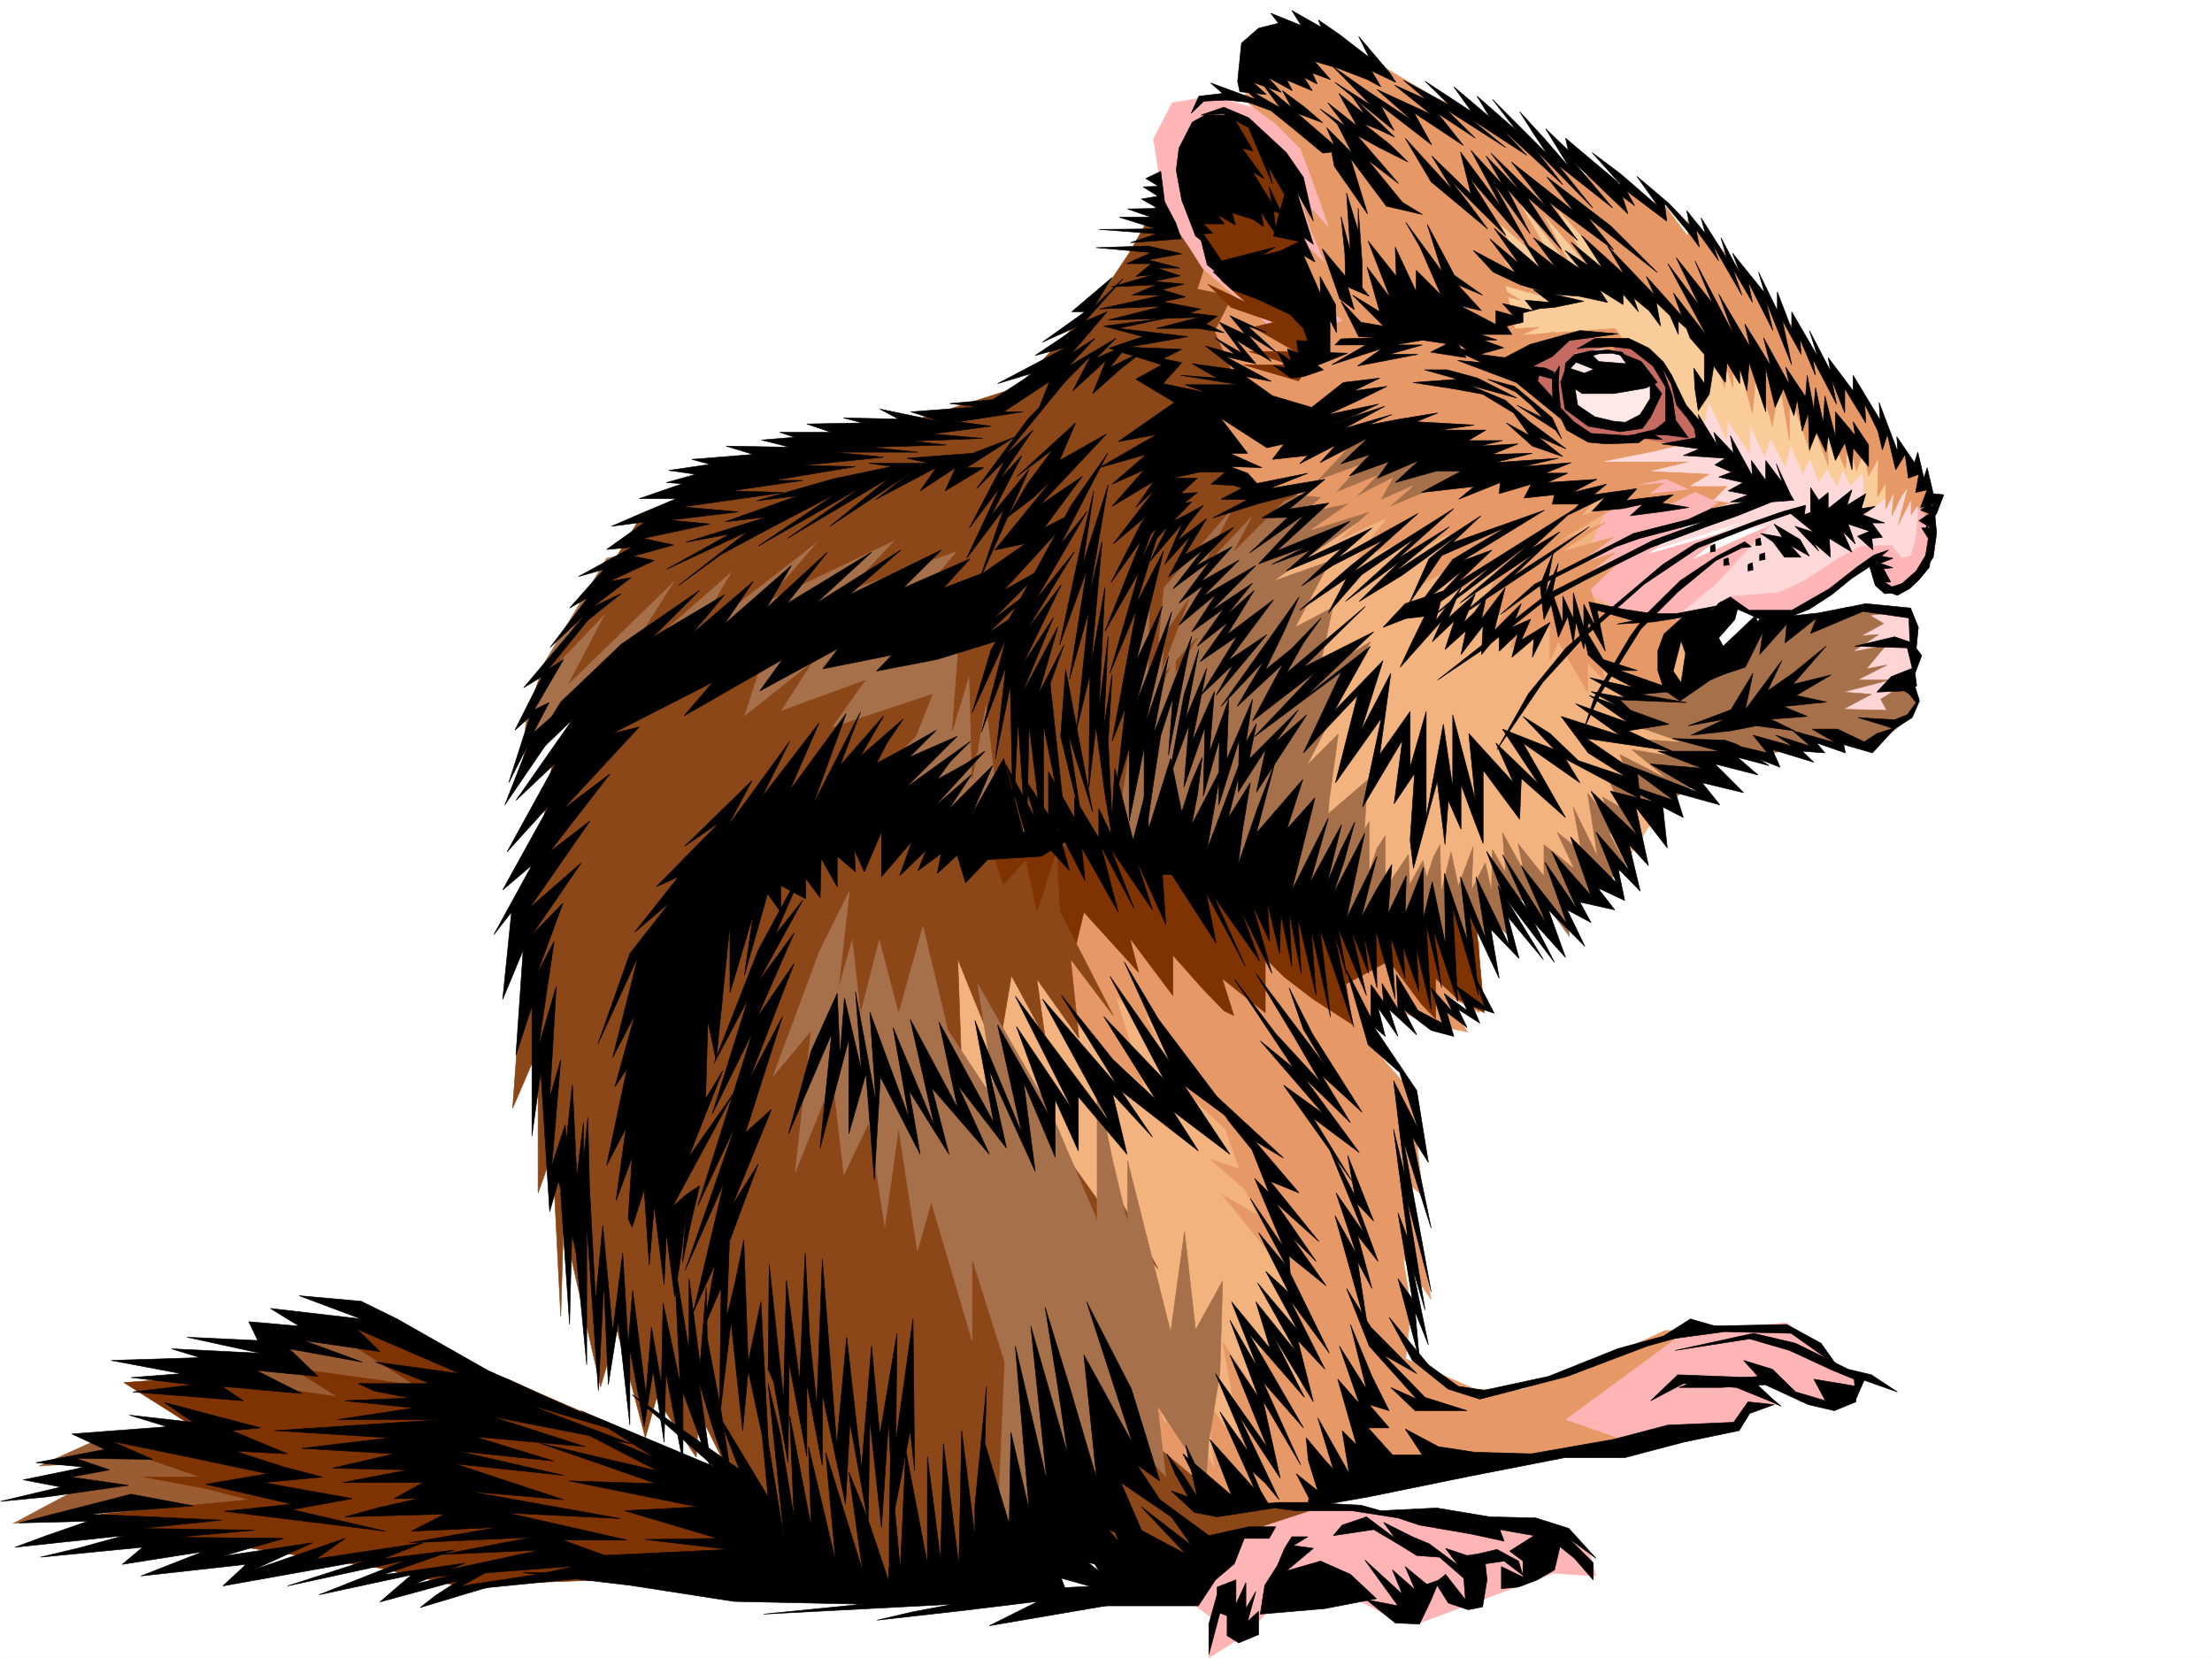
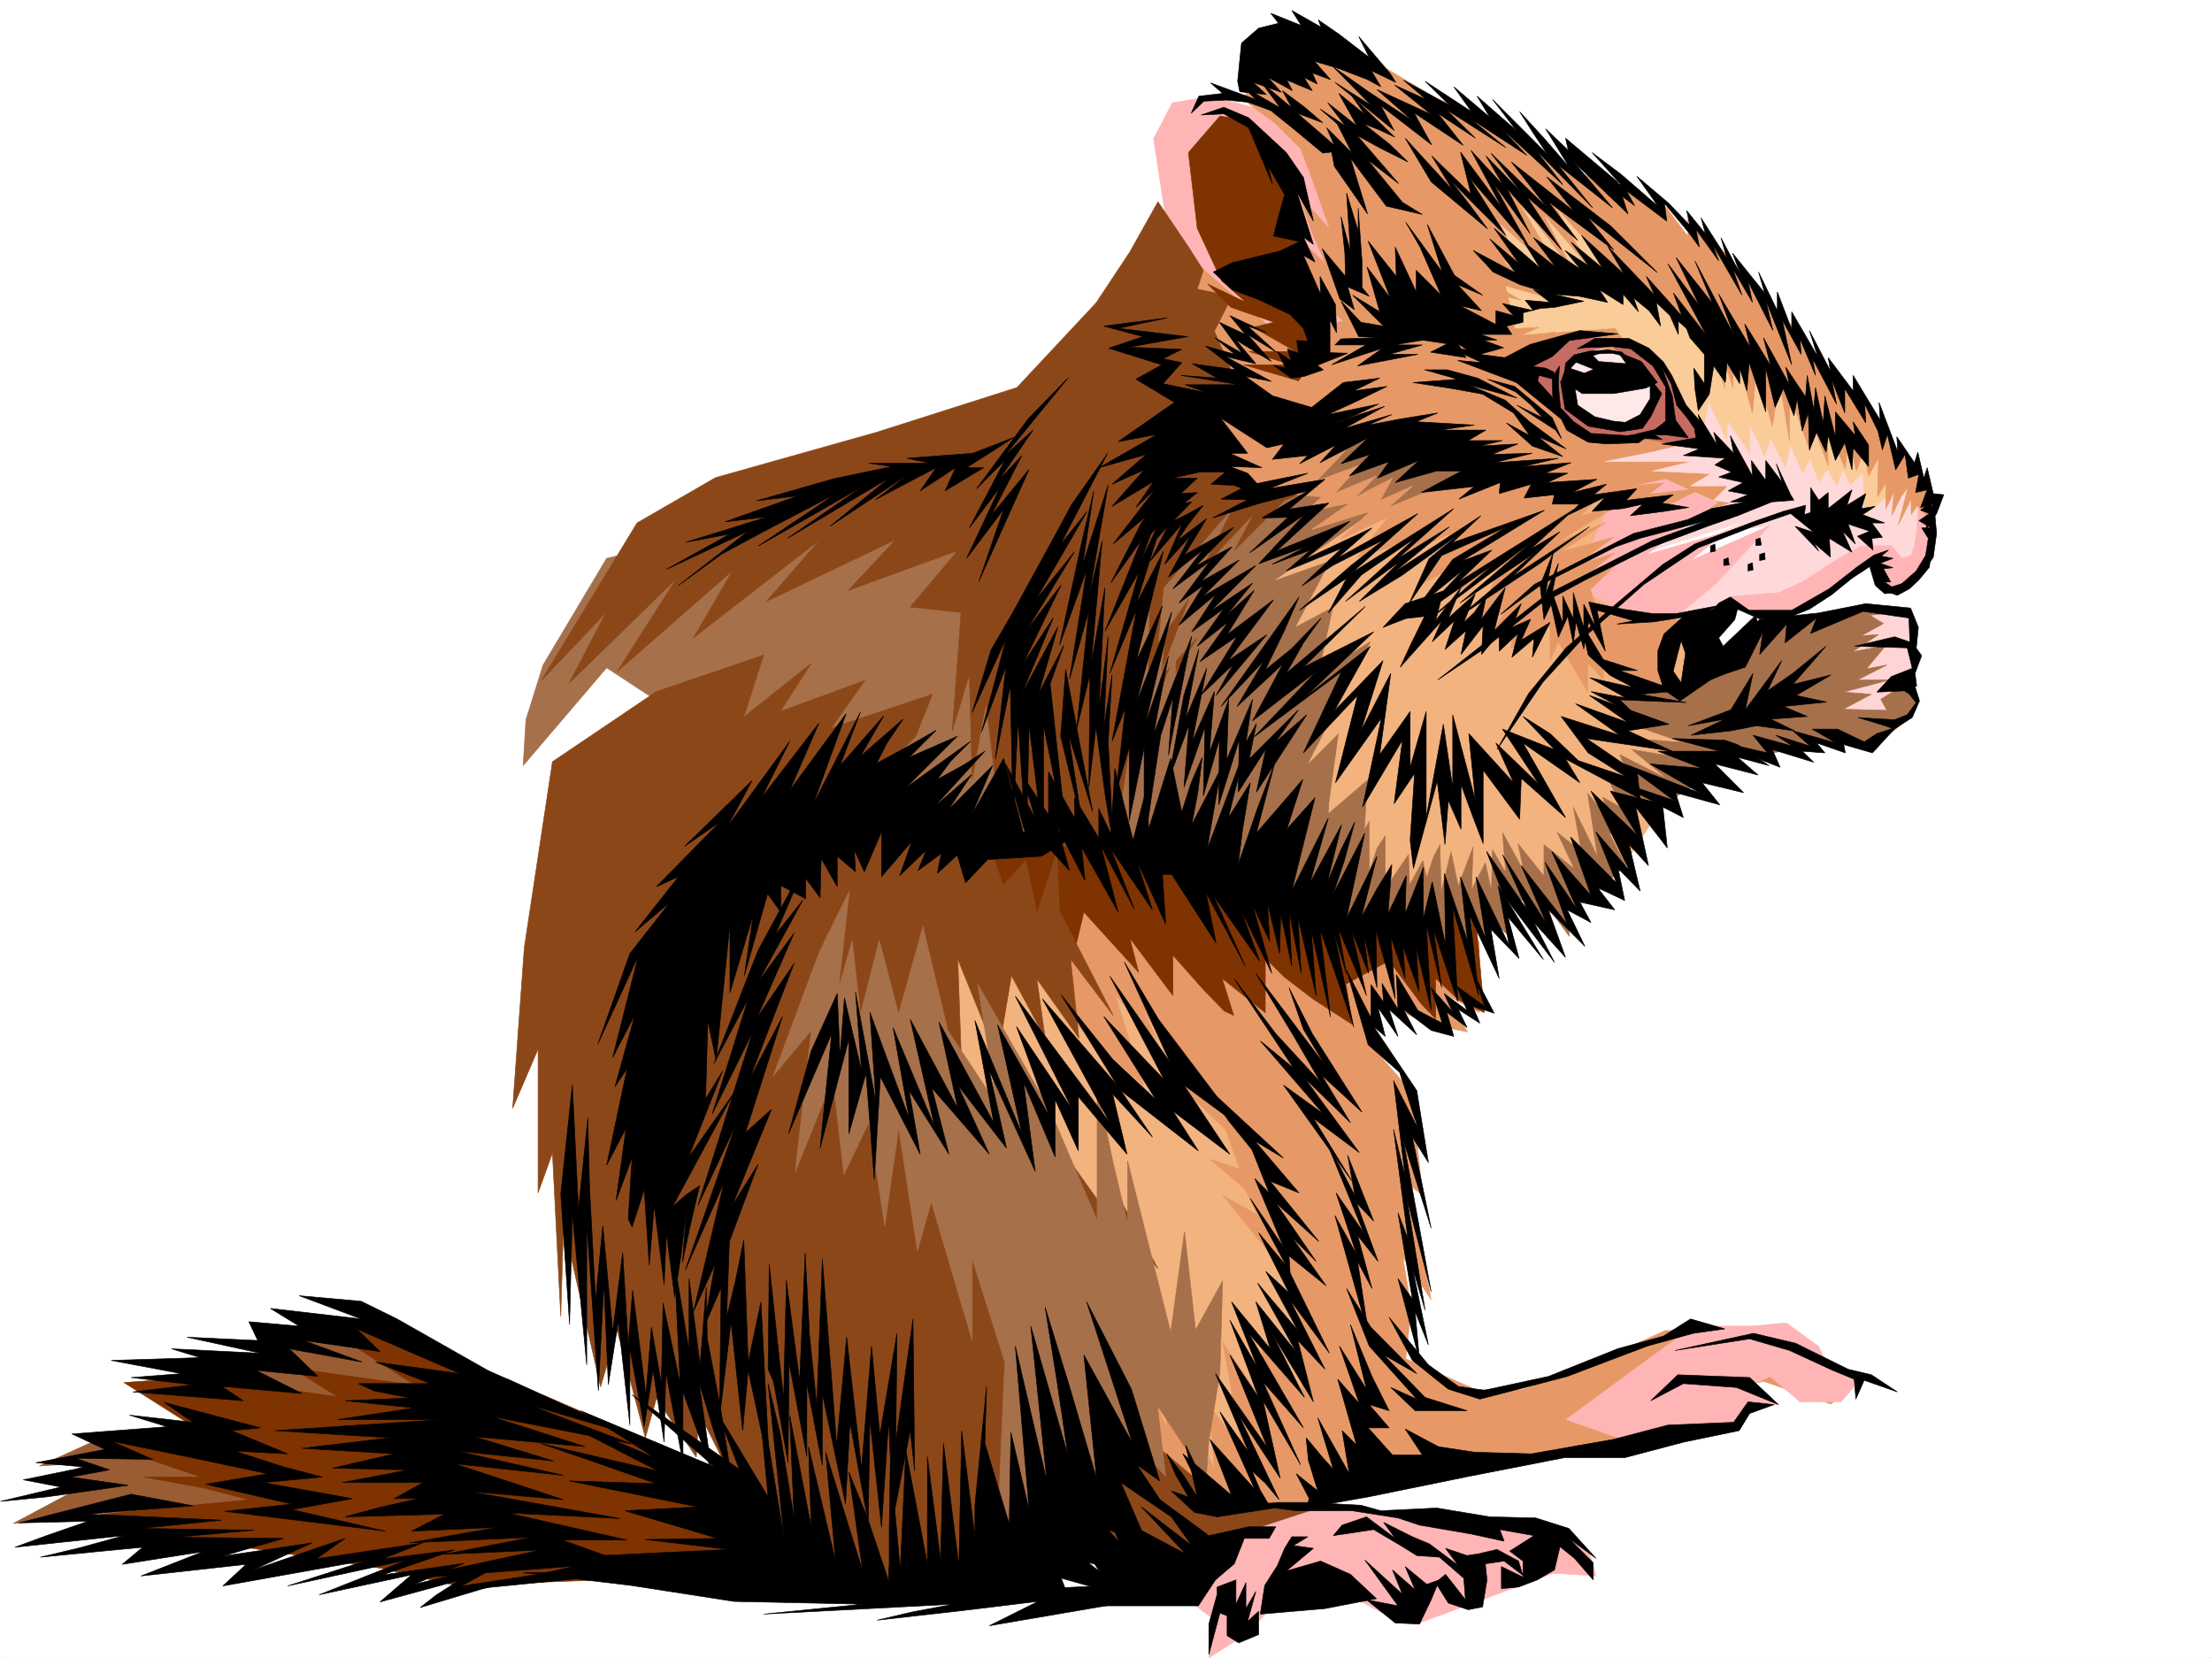
<svg xmlns="http://www.w3.org/2000/svg" width="2997.016" height="2246.611">
  <rect width="100%" height="100%" fill="#333333" stroke="none" />
  <defs>
    <clipPath id="a">
      <path d="M0 0h2997v2244.137H0Zm0 0" />
    </clipPath>
  </defs>
  <path fill="#fff" d="M0 2246.297h2997.016V0H0Zm0 0" />
  <g clip-path="url(#a)" transform="translate(0 2.16)">
    <path fill="#fff" fill-rule="evenodd" stroke="#fff" stroke-linecap="square" stroke-linejoin="bevel" stroke-miterlimit="10" stroke-width=".743" d="M.742 2244.137h2995.531V-2.16H.743Zm0 0" />
  </g>
  <path fill="#fff" fill-rule="evenodd" stroke="#fff" stroke-linecap="square" stroke-linejoin="bevel" stroke-miterlimit="10" stroke-width=".743" d="M2215.563 669.625V958.73l180.562-60.68-2.266-211.218zm0 0" />
  <path fill="#e69966" fill-rule="evenodd" stroke="#e69966" stroke-linecap="square" stroke-linejoin="bevel" stroke-miterlimit="10" stroke-width=".743" d="m1745.777 92.863 30.692 80.899 147.601 182.754-110.886 18.726-67.407 196.242 129.614 30.735 284.687 73.39 146.117 16.461 131.14-25.453-138.608-157.3-27.72-55.407-2.269 38.945-34.445-54.699 2.227 27.719-36.715-62.91 6.765 32.219-25.492-17.989-12.004 13.493-36.715-55.446 2.266 50.95-25.492-59.16-20.957-47.192 101.894 46.41-143.105-120.586 283.98 134.074-73.43-98.843-129.656-51.692-106.39-59.937-99.625-45.672-80.938-56.184-67.41-6.726-12.004 21.699zm0 0" />
  <path fill="#facc99" fill-rule="evenodd" stroke="#facc99" stroke-linecap="square" stroke-linejoin="bevel" stroke-miterlimit="10" stroke-width=".743" d="m2004.266 230.691 26.98 114.602 23.969 108.617 133.367-9.734 89.89 125.082 146.86 113.86 93.645 24.71 72.687-40.469-280.227-295.832-269.714-162.539zm0 0" />
  <path fill="#ffd9d9" fill-rule="evenodd" stroke="#ffd9d9" stroke-linecap="square" stroke-linejoin="bevel" stroke-miterlimit="10" stroke-width=".743" d="m2306.938 590.215 8.25-44.184 24.714 52.434 1.524-26.235 29.949 44.22v-38.942l19.512 42.656 8.21-24.71 20.255 39.726 6.726-29.989 16.5 38.2 9.735-20.215 11.964 31.476 11.262-17.988 13.488 23.227 8.25-21.739 9.739 20.215 16.46-16.46 1.524 34.445v23.226l56.93-45.707 35.972 43.477-3.011 60.644-38.2 39.688-26.238-3.715-13.488-38.2-24.711 20.215-69.676 50.946-24.75 2.972h-38.203l-32.96-8.25-66.704 10.516h-26.2l54.704-59.937 53.176-29.954 29.246-16.5-49.461 17.989-42.7 13.488 52.434-23.969 44.965-20.215-31.473 2.973-124.379 46.45 124.38-56.188L2227.526 749l127.387-56.148-76.441 8.21 68.191-19.472-24.71-3.754 19.472-19.469h-50.95l27.723-16.46-79.41-3.755 53.176-12.707H2174.35l63.653-12.75 53.96-12.746zm0 0" />
  <path fill="#ffb5b5" fill-rule="evenodd" stroke="#ffb5b5" stroke-linecap="square" stroke-linejoin="bevel" stroke-miterlimit="10" stroke-width=".743" d="m2344.398 808.195 65.961-5.238 33.703-15.758 47.196-30.691 30.73-16.5 41.211-.742 13.492 17.242 12.747-3.754 4.496-14.234 2.972-16.461 3.754-61.426 17.984 47.937-5.238 44.926-23.226 36.715-30.735 11.223-20.214-39.688-44.965 28.465-69.676 41.953-53.215-1.523-32.219-8.211zm0 0" />
  <path fill="#f3b37f" fill-rule="evenodd" stroke="#f3b37f" stroke-linecap="square" stroke-linejoin="bevel" stroke-miterlimit="10" stroke-width=".743" d="m1144.848 1255.344 219.547 528.047 195.539 238.195 160.347 14.977 128.133-346.778-202.305-301.11-289.222-155.812zm0 0" />
  <path fill="#e69966" fill-rule="evenodd" stroke="#e69966" stroke-linecap="square" stroke-linejoin="bevel" stroke-miterlimit="10" stroke-width=".743" d="m1568.926 1410.375-23.223-46.41 50.203 76.402 26.235 26.938-41.211-12.707 79.414 75.62 19.468 53.958-40.425-13.488 47.191 40.43 17.242 35.226-47.23-26.977 98.922 122.852 8.25 140.797-53.957-60.684v75.66l-53.215-79.37 26.976 148.304-45.707-64.438 7.508 87.625-65.18-129.578v71.906l-80.195-182.754 45.711 244.18 95.91 60.68 167.817-22.48 91.418-30.696 250.277-33.703 169.305-27.723-26.2-37.457 53.176-23.226 41.957-7.465 91.414 30.691 23.227-19.472-103.383-45.707h-152.098l64.438-34.446h-56.969l-27.722 12.746-62.91 27.723-65.965 26.937-38.2 12.747h-61.425l-95.168-41.954 7.504-68.894-11.258-68.152 38.238 56.93-30.73-156.555 19.468 15.718-15.718-141.543-56.97-64.437 11.262-57.672 68.934 30.734 53.176 11.22-34.445-53.177 50.203 26.942V1276.3l-72.688-22.442-122.148-26.98-221.774-83.867-125.863-18.73-167.816-8.25 166.332 274.128 89.144 80.899-38.2-122.07zm0 0" />
  <path fill="#7f3300" fill-rule="evenodd" stroke="#7f3300" stroke-linecap="square" stroke-linejoin="bevel" stroke-miterlimit="10" stroke-width=".743" d="m1284.98 1149.734 167.82 152.063 15.72-65.926 74.21 81.645-12.003-46.453 58.453 77.925v-54.699l41.21 46.45 28.465 29.206 12.747 5.985-15.754-50.164 58.453 46.41v-74.133l25.453 25.453 38.984 29.95 53.176 34.488-8.21-54.703 58.413-31.434 43.48 58.414 19.473 20.215v-54.66l31.473 29.207 34.45 17.203-14.977-167.778-101.895 15.758-206.8-62.172-250.239-47.191zm0 0" />
  <path fill="#f3b37f" fill-rule="evenodd" stroke="#f3b37f" stroke-linecap="square" stroke-linejoin="bevel" stroke-miterlimit="10" stroke-width=".743" d="m1724.035 647.145-35.226 257.668 89.187-26.977-101.152 253.914 105.648-20.215v121.328l62.168-42.699-3.754 58.457 50.946-54.703-4.496 54.703 308.695-70.422 125.12-191.004-26.94-137.082-89.93-42.66 14.976-38.98-35.191 26.976 31.476-74.133-50.988 23.97 59.2-86.138-78.669 11.965-159.57 19.473-101.894-38.945zm0 0" />
  <path fill="#a6704a" fill-rule="evenodd" stroke="#a6704a" stroke-linecap="square" stroke-linejoin="bevel" stroke-miterlimit="10" stroke-width=".743" d="m821.922 756.508-86.137 144.55-23.226 74.172-3.754 62.172 113.117-132.59 148.344 97.36 191.082 15.719 105.648 113.859 140.84-4.496 261.5 35.227 175.324 19.472 8.25-125.078-54.699 47.152 14.973-109.324-42.696 42.7 86.176-167.778-70.457 43.437 19.508-89.89-50.945 26.941 47.19-89.851-77.925 27.68 128.875-89.852 203.047-62.168-273.465-62.91-156.598 74.133-487.773 35.19zm0 0" />
  <path fill="#8c4719" fill-rule="evenodd" stroke="#8c4719" stroke-linecap="square" stroke-linejoin="bevel" stroke-miterlimit="10" stroke-width=".743" d="m748.492 1032.121-38.203 252.43-15.715 217.203 34.446-80.117v194.719l19.472-53.918 11.262 221.695 3.75-125.824 50.168 220.953 22.48-76.399 38.243 145.332 14.972-53.175 53.961 79.375 3.715-60.684 87.66 175.285 171.61 57.672 255.48-57.672 118.395 61.426 92.16-68.934h49.422l-15.72 60.684 91.415 8.25 61.426 18.73-7.465-72.648 68.89 3.715-88.402-41.918-83.91-18.727-98.883-11.261-95.168-80.118-32.219-89.148 35.97-17.984-34.485-98.844 41.953 38.199-38.2-110.887 41.954 49.461-60.684-110.847-11.965 30.691-56.968-80.152 22.484 72.648 23.227 87.66-107.137-209.73 30.695 114.601-95.133-133.332-61.426-15.718-11.257-140.836 61.425 91.414-4.496-125.864 53.957 133.332 18.727-110.847 45.711 84.648-11.223-80.152 56.93 80.152-11.223-107.133 57.672 76.403-72.687-141.543-3.711-80.156-26.98 83.87-15.016-71.906-30.692 33.707-30.734-91.379-187.328-11.222 99.668-99.625 22.48-56.93-137.125 45.707 45.711-64.437-114.64 41.957 41.953-65.141-91.38 72.648 26.942-83.91-145.336 49.461zm0 0" />
  <path fill="#a6704a" fill-rule="evenodd" stroke="#a6704a" stroke-linecap="square" stroke-linejoin="bevel" stroke-miterlimit="10" stroke-width=".743" d="m1361.383 1845.559-44.184-140.055v110.848l-55.441-187.993-18.73 66.664-25.493-166.292-18.73 132.59-21.739-140.055-33.703 70.379-14.976-129.579-50.946 125.825 21.7-191.746-51.692 62.168 62.953-169.262 40.47-81.645-15.016 133.332 18.726-66.664 11.262 99.625 25.453-99.625 26.238 99.625 32.961-118.355 33.742 140.8 65.922 99.626-25.492-162.54 98.926 173.02 62.91 147.563v-184.239l20.254 99.625 20.957 88.367v-84.652l58.453 232.215 18.73-136.34 14.977 133.332 36.715-66.668-3.754 125.082-14.977 92.156-3.753 51.653-65.922-99.586 11.261 95.87-77.925-84.651 3.714 129.578-155.074 58.418zm0 0" />
  <path fill="#ffb5b5" fill-rule="evenodd" stroke="#ffb5b5" stroke-linecap="square" stroke-linejoin="bevel" stroke-miterlimit="10" stroke-width=".743" d="m2279.219 1942.176 64.433-4.496 26.98-29.953 36.716-4.497-32.22-27.718 23.227-10.48 40.47 34.445h55.44l29.954-34.446-50.95-20.957-8.992-19.472-44.183-32.22-47.192 4.497h-78.672l-172.351 126.566 83.164 29.246zm-596.395 135.597-65.922 95.875 23.227 17.204-2.27 55.445 53.215-33.707 38.945-42.696 93.684-10.48 71.902 38.203 25.497 2.227 183.535-68.153 57.71 3.754-8.992-33.703-41.957-27.723-194.05-25.453h-44.965l-65.922-11.261zm0 0" />
  <path fill="#ffd4d4" fill-rule="evenodd" stroke="#ffd4d4" stroke-linecap="square" stroke-linejoin="bevel" stroke-miterlimit="10" stroke-width=".743" d="m2515.266 827.668 72.644 2.23 6.024 42.696v76.402l-76.442 37.457-12.004-9.734-38.941-47.196zm0 0" />
  <path fill="#ffb5b5" fill-rule="evenodd" stroke="#ffb5b5" stroke-linecap="square" stroke-linejoin="bevel" stroke-miterlimit="10" stroke-width=".743" d="m2256.734 649.41-68.152 14.235-56.969 131.062 117.653 58.418 75.66-62.172 72.687-78.629-107.136 47.196 48.68-38.985-107.876 30.73 95.91-70.417zm-596.39-165.547-74.176-145.297-23.223-150.574 25.453-48.68 53.215-8.992 92.903 25.492 66.703 94.348 16.46 90.637 18.731 87.621-78.668 25.492-9.738 50.91 32.96 29.989-65.179 7.468zm0 0" />
  <path fill="#e69966" fill-rule="evenodd" stroke="#e69966" stroke-linecap="square" stroke-linejoin="bevel" stroke-miterlimit="10" stroke-width=".743" d="m1647.598 522.805 27.718 17.246 38.985 13.488 69.676-12.746-51.692 19.473 124.379 29.949h94.387l157.34 68.152 152.097 26.235 44.965-23.227-71.16 8.25 19.469-14.973-67.446 5.239 20.997-12.004-67.45 3.754 24.711-14.977h-59.937l21.738-11.219-89.148-12.004 35.972-16.46h-70.457l29.246-11.262-75.699-11.965 20.996-14.977-45.707 3.715 27.723-18.726-110.887 18.726 47.938-23.187-57.676 1.488 69.68-24.711h-21.743l54.703-12.004-38.203-2.973 65.922-5.277 18.73 24.75 59.2 35.188 61.426 47.937 34.484 14.977-26.234-18.73-21.743-17.985 51.73 24.75-39.726-44.223-53.214-53.176-105.649-64.398-53.176 8.25-29.988 32.922-89.148 17.988 29.988 12.004-210.55-181.27zm0 0" />
  <path fill="#995c33" fill-rule="evenodd" stroke="#995c33" stroke-linecap="square" stroke-linejoin="bevel" stroke-miterlimit="10" stroke-width=".743" d="m513.969 1787.145-98.14 7.507-113.118 70.38-47.23 97.398-124.38-11.262-77.886 35.23 69.676-4.496-53.957 23.97h58.453l-109.403 58.413 199.293-23.969 245.746 66.665 171.61-214.97zm0 0" />
  <path fill="#c56b61" fill-rule="evenodd" stroke="#c56b61" stroke-linecap="square" stroke-linejoin="bevel" stroke-miterlimit="10" stroke-width=".743" d="m2050.719 509.316 72.683 62.914 19.473 21.739 89.89 1.484 62.208 11.262h21.703l-41.172-59.2-20.254-50.163-39.687-29.207-34.485-2.27 26.235 25.496-41.211 1.484-42.7 23.227 29.211-36.715 26.977-1.488-17.985-13.488-3.753-11.223h-36.715l-30.735 16.46zm0 0" />
  <path fill="#ffe8e8" fill-rule="evenodd" stroke="#ffe8e8" stroke-linecap="square" stroke-linejoin="bevel" stroke-miterlimit="10" stroke-width=".743" d="m2134.625 479.367 36.715-6.726 41.953 15.718 25.496 32.961 8.953 11.223-17.949 39.687-29.988 6.762-35.23-4.496-27.72-12.004-15.718-20.215 2.265-41.953zm0 0" />
  <path fill="#7f3300" fill-rule="evenodd" stroke="#7f3300" stroke-linecap="square" stroke-linejoin="bevel" stroke-miterlimit="10" stroke-width=".743" d="m980.043 1997.621-56.227-25.457-98.882-43.437-93.645-40.47-41.215-18.73-182.086-69.636h-65.922l120.622 77.144-167.075-23.226 62.168 38.945-185.8-26.98-104.165 7.507 104.164 65.922-135.601 15.719 135.601 46.45h-77.183l81.68 14.976 61.425 15.718-201.523 19.473 38.945 26.977 166.332 19.472 174.582 26.98 100.407 23.184 220.289-8.21 197.77 19.472zm0 0" />
  <path fill="#8c4719" fill-rule="evenodd" stroke="#8c4719" stroke-linecap="square" stroke-linejoin="bevel" stroke-miterlimit="10" stroke-width=".743" d="m1740.496 677.836-68.148 68.191 26.195-49.46-68.934 72.687 42.739-83.91-95.914 110.851-7.508 76.399 41.957-61.426-41.957 110.848 53.215-57.672-91.414 145.336-22.485 148.304-107.133-18.726-49.46-56.93-15.72-130.32-18.73 103.34-3.754-141.543-23.222 76.402 11.965-160.309-68.934-7.468 64.437-76.403-148.347 53.918 64.437-68.89-175.324 83.867 72.687-83.867-171.57 133.289 53.176-91.375L836.152 910.05l80.196-125.82-145.375 141.54 50.207-95.872-87.664 92.118L863.133 708.57l106.39-61.425 218.063-61.426 190.297-60.645 107.137-114.601 45.707-68.934 38.199-68.152 41.957 62.168 19.508 30.695-8.25 25.492 47.195 9.738-23.969 47.192 34.446 80.117-53.918 61.426 114.601 33.703 38.242 38.203zm0 0" />
  <path fill="#a6704a" fill-rule="evenodd" stroke="#a6704a" stroke-linecap="square" stroke-linejoin="bevel" stroke-miterlimit="10" stroke-width=".743" d="m2566.953 829.898-33.742 3.754 18.73 11.22-29.953 16.503 23.227-1.527-35.23 23.226 44.964-8.21-26.234 31.437 27.723-5.242-39.688 20.214h43.441l-62.914 16.5 38.203 2.973L2497.278 961l59.16 1.484-8.21-14.972 28.464-17.989 23.223 16.461-10.477 24.75-52.472 42.7-34.45-7.508-18.726 4.496-23.227-4.496-12.746 9.734-29.988 1.488-43.441 8.25-29.207-1.488-29.992 12.711-14.973 25.492-39.727 23.227-20.215 14.191-31.476-9.734 10.48 61.426-39.687-23.227 23.226 44.223-47.976 44.926-23.227-12.747 16.5 35.973-28.465-31.476 6.727 59.94-32.96-44.964 17.983 53.215-41.21-53.215-21.739-11.223-12.707 11.223 16.461 53.215-35.23-36.715 6.765 62.91-31.476-65.922 3.754 62.91-26.98-76.398-3.009 62.95-26.199-31.477h-28.465l-54.699-1.485-74.172-24.71-110.89-46.454-86.176-91.375-23.223 56.188-9.738-175.285-24.75-19.473 15.758-80.156 13.488-65.922-1.524 106.39 21.739-39.726-8.25 80.898 12.004-39.683 12.746-26.238-9.735 143.808 14.977-62.168 12.746-56.89 1.484 94.347 21.739-61.426-3.008 102.641 26.234-76.402v104.12l17.989-46.448 13.449-42.7v94.39l41.21-97.397 1.524 92.156 26.98-52.434-8.25 119.102 15.72-51.692 8.992-44.183v100.37l24.71-62.167-2.972 60.64 34.45-50.906-8.212 72.649 31.434-54.703v68.19l10.52-31.476 11.222-17.242v71.906l31.477-46.414 1.484 41.172 17.984-32.96 5.242 23.226 8.993-27.723 8.992-17.203 1.484 64.398 13.492-54.663 9.774 46.453 20.215-53.176-2.266 58.414 18.727-36.715 8.25 38.2 1.527-56.184 17.945 31.472-4.457-54.699 29.207 53.215-8.25-38.2 35.23 44.184v-42.699l41.212 32.961-23.227-49.46 32.961 26.233-11.262-60.68 32.961 67.407-13.449-86.137 35.191 44.965-14.976-39.726 26.238 15.015-21.742-46.449 38.203 21.7-19.473-47.938 64.438 32.96-47.938-39.687 75.657 12.75-75.657-27.723 68.895 5.239-62.168-21.738-24.715-36.676 24.715-24.711 49.46 11.965 31.474-17.207 35.933-17.985 31.477-27.722 26.98-26.98 65.922-11.22 50.945-8.25zm0 0" />
  <path fill="#e69966" fill-rule="evenodd" stroke="#e69966" stroke-linecap="square" stroke-linejoin="bevel" stroke-miterlimit="10" stroke-width=".743" d="M2276.988 838.89h-53.215l-62.168-18.73-6.765-21.7 34.488-32.96-56.187 26.941L2187.8 749l-54.66 17.984 53.175-38.941-71.164 19.473 60.684-39.688-67.445 27.723 89.187-53.961-56.226 17.988 23.222-24.71-99.625-32.962-97.398 9.735-86.176 35.972 32.96-29.246-44.183 19.469 16.461-29.95-28.465 14.235-22.48 12.746 29.207-29.953-56.187 23.188 34.488-38.2-59.2 21.739 64.438-68.153-92.902 16.461-92.16-42.695-29.989 29.988 36.715 50.91 31.477 26.977 89.148 8.25-23.226 20.96 61.464-12.75-51.73 35.973 79.453-24.71-41.21 38.203 64.437-29.993-41.215 54.704 75.66-24.711-31.477 32.922 81.68-41.172-23.223 35.93-18.73 35.23 41.21-23.227L1999.028 749l-26.238 53.176 59.2-31.438-32.962 72.649 39.688-14.977-17.988 31.438 31.476-11.223-5.238 29.953 53.176-29.953v46.453l11.257-25.453 39.727 68.148v-39.722l21.7 23.222-1.485-23.222 65.922 26.234 32.96 13.488-11.218-39.722 26.234-59.16zm0 0" />
  <path fill="#7f3300" fill-rule="evenodd" stroke="#7f3300" stroke-linecap="square" stroke-linejoin="bevel" stroke-miterlimit="10" stroke-width=".743" d="m1655.102 380.48-32.961-71.12-12.004-102.637 42.699-49.422 32.219 4.496 57.71 56.148 27.723 173.797 25.493 74.133-36.715 50.207-74.211-21.742h64.437l-56.93-17.985h62.95l-57.711-32.921 28.465-6.766-58.418-20.215-31.473-31.473 51.688 24.75zm0 0" />
  <path fill="#e69966" fill-rule="evenodd" stroke="#e69966" stroke-linecap="square" stroke-linejoin="bevel" stroke-miterlimit="10" stroke-width=".743" d="m2589.438 676.352-17.243 34.449 12.746-50.168-8.996 11.965-12.746 26.238 3.012-32.219-11.262 23.223v-35.188l-11.219 18.727 1.485-53.215-13.488 24.75-6.727-32.96-9.734 26.198-11.262-42.699-3.754 39.727-24.711-56.188 1.484 52.434-24.71-67.406v47.933l-27.723-80.898v65.925l-13.488-79.414-9.735 59.942-21.742-76.403-5.238 59.16-26.235-95.874v61.425l-13.492-42.695 2.27 42.695-14.977-47.937-24.75-39.723-98.14-56.148-92.16-102.637 47.937 84.649-64.438-74.915 41.211 77.926-79.41-102.636 68.934 117.613-89.149-79.414 32.961 65.926-31.476-17.989 51.691 49.422-69.676-19.473 44.965 26.239-39.726-9.735 23.226 17.985-39.687-9.735 39.687 24.711-33.703 17.946 74.914-4.457-39.687 17.945 61.425-11.965-53.214 36.676-28.465 3.012-72.688-41.211-82.383-1.485-39.726-2.972-51.688-43.48-17.988-75.618 35.23 32.96-19.511-44.964-14.23-42.7 22.48 21.743 17.242 19.469-24.75-69.676-14.973-39.684-34.449-34.449-42.734-31.476 17.984-53.176 49.461 31.476 53.215 38.2-26.977-32.961 43.438 23.226-18.727-17.242-12.746-14.234 41.211 22.484 36.715 20.215-51.691-86.137 59.94 24.711 71.161 41.953 79.453 29.207 47.938 35.192 53.957 56.187 68.191 47.934-47.976-68.149 75.695 59.899-26.234-39.684 62.949 61.426-19.508-46.453 44.219 50.949v-24.71l38.203 32.96 39.726 44.926 72.684 77.887 46.453 56.187 32.961 29.207 29.95 32.219 24.75 52.433 6.726-11.261 20.254 27.722 22.441 47.934-1.484 53.18-1.485-31.438-20.254-22.484-8.21 12.004zm0 0" />
  <path fill-rule="evenodd" stroke="#000" stroke-linecap="square" stroke-linejoin="bevel" stroke-miterlimit="10" stroke-width=".743" d="m2038.715 484.605 34.484-17.984 67.41-18.73 51.688 4.496-65.922 8.992-23.227 21.742-34.445 17.203 32.961 35.973 17.242 34.445-64.437-52.433-33.742-12.707-45.707-17.243 32.96 3.012-47.195-21.742 26.98 4.496-35.972-24.71 44.965 12.71-20.215-14.234 34.45 13.488 26.234 9.738-32.22 8.992zm0 0" />
  <path fill-rule="evenodd" stroke="#000" stroke-linecap="square" stroke-linejoin="bevel" stroke-miterlimit="10" stroke-width=".743" d="m2115.898 514.555 27.72 18.73h42.698l43.477-7.469 15.719-7.507-21.739-28.465-31.476-12.707 11.262 15.718-37.457-3.011-12.747-12.707-20.214 12.707 26.195 10.48-12.707 5.278-24.75-8.25zm0 0" />
  <path fill-rule="evenodd" stroke="#000" stroke-linecap="square" stroke-linejoin="bevel" stroke-miterlimit="10" stroke-width=".743" d="m2133.14 521.32 4.497 27.723 23.226 15.719 25.453 5.98 15.758 1.488 20.215-10.48 13.488-21.7v-26.98l15.72 20.215-14.977 31.477-11.223 15.718-29.988 4.497-43.442-7.47-31.473-23.226-5.984-37.457 10.48-11.222zm0 0" />
  <path fill-rule="evenodd" stroke="#000" stroke-linecap="square" stroke-linejoin="bevel" stroke-miterlimit="10" stroke-width=".743" d="m2146.629 471.117 38.2-1.488 24.71 3.012 29.992 23.187 17.203 28.465v46.45l-14.23 11.222-25.457 6.02 41.21 1.488 29.212 3.754-17.246-23.97-4.496-32.96-14.23-38.945 12.745 22.445 7.508 29.246 14.23 17.203 9.739 14.234 3.008 17.243 8.957 4.496-4.461-31.477-18.766-21.699-19.473-40.469-11.222-17.988-19.469-18.727-27.723-13.449h-44.964l-24.75 14.23zm0 0" />
  <path fill-rule="evenodd" stroke="#000" stroke-linecap="square" stroke-linejoin="bevel" stroke-miterlimit="10" stroke-width=".743" d="m2114.41 552.758 17.95 18.726 23.261 15.758 23.969 1.488 25.453 1.485 30.734-4.496 16.461 9.734-23.968-1.484-8.25 5.98-43.442 1.528-24.71-2.27-29.247-16.46-18.727-38.981-.745-32.18 9.738-15.758-1.489 22.48 1.489 20.997zm0 0" />
  <path fill-rule="evenodd" stroke="#000" stroke-linecap="square" stroke-linejoin="bevel" stroke-miterlimit="10" stroke-width=".743" d="m2203.559 483.121-19.473-4.496-17.984.742-17.243 5.238-14.234 6.766-14.977 17.203 1.489-16.46 12.746-12.005 20.215-4.496 24.75-1.488 18.73 3.012zm-98.141 20.957-11.262-5.238-33.703-4.5-26.98 2.27 48.718 23.968 2.973-12.004 19.473 5.239zm-230.77-62.168-41.992-41.957 36.715 22.484-17.203-60.644 31.473 41.914-29.989-77.145 38.2 47.938-1.485-39.687 28.465 60.683V366.25l33.703 33.703-28.465-65.14-19.468-33.704 49.46 67.41-20.253-64.437 36.714 68.934 38.239 26.937-33.742-14.191 32.218 35.187-29.207-6.761 48.719 25.492v-18.73l23.969 6.726-14.977-16.461 41.953 9.734-11.261-14.23 33.707 3.011-22.446-17.246 68.153 15.72-39.688 8.25-19.472 1.487-23.223 5.98v12.747l-22.484 5.242 7.468 11.258h-42.699l22.484 7.469-54.699 1.488 12.746 22.48-47.976-7.468 22.48-11.262-54.7-8.211 17.985-8.25-49.422 8.25-33.742-1.523-23.968-47.938 26.98 28.465zm0 0" />
  <path fill-rule="evenodd" stroke="#000" stroke-linecap="square" stroke-linejoin="bevel" stroke-miterlimit="10" stroke-width=".743" d="m2022.996 368.52 36.715 17.242 41.953 12.707 38.2 3.011 38.202 8.25-11.222-17.246 32.219 20.215v-14.23l20.956 23.968-6.726-18.73 21 17.242 15.715 20.961-5.98-32.18 18.73 17.946 11.219 25.492v-17.984l28.464 25.453-20.214-28.465-51.688-57.672 11.219 25.453-63.692-66.625 22.48 38.2-57.671-52.434 28.465 44.183-42.696-35.226 23.97 32.215-32.22-20.957 20.958 25.457-63.657-42.7 29.95 39.727-42.696-33.742 21.738 35.226-62.206-53.918 33.703 47.938-39.684-33.707 35.187 46.414-57.671-30.695zm596.391 300.363-8.25-35.227-4.496 14.23-8.211-35.19-4.496 14.234-24.008-35.192 1.523 20.957-25.492-67.406 1.484 23.969-36.675-60.684v20.996l-33.743-44.965 3.012 17.985-28.465-54.7 11.223 35.231-35.23-60.684v23.97l-19.473-50.91v25.452l-25.453-52.43 8.25 28.465-43.48-53.921 11.261 29.953-26.98-50.95 8.214 28.465-35.191-55.402 5.98 21.7-25.453-31.438 4.496 20.214-28.504-29.949-43.437-36.715L2247 280.113l-50.95-44.183-38.94-29.207 38.94 43.437-36.714-12.707 55.445 41.172-11.222-20.215 54.699 41.215-3.008-23.969 32.96 39.684 14.231 19.473-4.496-23.97 30.735 42.7-8.25-22.484 39.722 68.894-12.746-36.676 26.98 46.453-5.98-28.464 33.703 66.625-9.738-41.172 35.192 87.62-12.707-60.64 25.453 46.41-1.485-20.957 20.957 49.422-3.715-22.484 32.22 61.426-6.766-33.703 17.988 45.707v-32.961l28.465 46.453-1.489-25.496 17.989 36.714 5.98 25.458 6.766-20.958 11.222 47.934 12.747-20.957 4.496 32.18 14.23-5.239-4.496 24.711 15.719-3.714-8.992 23.968 17.242-4.496-11.223 36.676 15.719-23.969 9.738-25.453zm0 0" />
  <path fill-rule="evenodd" stroke="#000" stroke-linecap="square" stroke-linejoin="bevel" stroke-miterlimit="10" stroke-width=".743" d="m2267.254 396.984 22.48 60.68 19.473 22.445v39.688l-14.234-20.957 1.488 27.719 4.496 29.953 14.977-22.485 6.02-38.199 15.718 22.48 2.23-26.937 17.242 28.426V498.84l9.735 30.73 3.012-38.199 22.48 66.625V498.84l12.75 53.176 11.219-25.457 14.234 36.714 4.496-22.48 6.766 43.437 8.21-24.71 1.524 50.168 9.735-23.97 12.746 26.977 2.972-22.48 9.739 33.703 12.746-23.969 9.734 36.715 1.524-29.95 20.96 25.454v-29.207l-20.96-31.477 2.972 18.73-26.976-32.218v33.742l-14.235-55.441-2.226 36.715-10.52-47.938-2.23 29.95-8.992-46.45-2.227 29.207-26.98-40.43 5.238 23.97-35.227-63.657 9.735 38.164-18.73-30.695-16.462-26.195 7.469 31.437-42.695-71.906 20.214 54.699-52.433-99.625 23.969 57.672-49.422-62.168 31.433 65.14-42.695-56.89 52.434 97.36zm22.48 197.726-38.238 6.767 50.945 6.722-21.699 8.996 56.93 3.75-14.235 8.957 22.485 9.774-17.242 6.726 32.96 7.47-20.214 11.257 26.98 5.242-24.008 9.734h20.996l-46.453 8.993-32.218 14.976-73.43 18.73-134.113 68.891-46.45 41.215 56.188-41.215 100.41-50.906 32.215-11.262 90.637-23.968-73.39 26.98-71.946 36.715-71.946 36.676-146.859 115.343 62.211-41.914 76.437-60.683 61.426-32.961 87.664-43.442 77.926-29.207 40.469-14.23 46.45-18.73 29.952-2.27-4.496-7.465-19.473-41.957 8.25 25.457-22.484-29.953v26.98l-19.469-26.98 1.485 20.996-29.989-54.7 4.496 23.97-26.94-28.465 4.495 17.242-25.492-41.211 5.238 29.988zm312.41 96.618 12.004 4.496-14.234 9.735 16.461 9.738h-12.707l8.992 14.23-4.496 28.465-6.02 22.485 17.243-25.457 4.496-32.215-3.012-33.707-6.723-7.508zM2369.89 826.926h57.673l50.988-29.246 38.199-29.95 22.48-15.718 19.473-6.727-9.734 8.211 15.719 3.012-17.247 6.722 17.247 6.024-12.747 1.484 9.774 17.989h-8.25l11.222 7.468 22.481-9.738-7.508 13.488-9.734 3.012-16.461 1.488-12.746-11.222-7.508-25.493-23.969 15.754-27.723 22.446-29.949 19.472-32.218 12.746h-36.715l-36.715-16.5h-9.734l-47.977 44.965 40.469-49.422 15.718-8.25zm0 0" />
  <path fill-rule="evenodd" stroke="#000" stroke-linecap="square" stroke-linejoin="bevel" stroke-miterlimit="10" stroke-width=".743" d="M2453.055 694.34v-33.707l11.222 17.203 12.746-10.477v21.739l32.22-25.453-6.727 20.957 25.457-15.72-5.985 20.216 18.73-3.012-17.241 11.262 29.988 11.222h-17.242l14.23 19.473-14.23 1.484 1.484 15.758-20.957-18.73 16.461-6.762-29.207-9.738 9.734 26.98-17.242-17.242 12.746 28.465-30.691-18.73 1.484 25.492-22.484-19.47 6.726 11.22-32.218-33.704 25.492 8.25-31.473-25.492-50.207 17.242-74.914 29.207-73.43 49.422-83.168 73.43-53.957 59.16-62.168 91.375 42.696-75.656 50.949-62.168 67.45-59.16 63.69-53.918 43.442-27.723 83.164-31.476 36.715-12.707 29.992-8.25-1.527 12.746zm0 0" />
-   <path fill-rule="evenodd" stroke="#000" stroke-linecap="square" stroke-linejoin="bevel" stroke-miterlimit="10" stroke-width=".743" d="m2360.152 742.273-35.226 17.247-50.95 41.914-50.945 50.945-54.703 87.625-22.48 47.937 15.015-44.183 47.934-81.64 23.969-32.22 44.222-43.44 49.461-32.962 37.457-19.473 8.996 6.766zm25.458-19.468 16.5 11.218 15.718 20.997h22.48l-14.23-15.754 25.492 14.23-12.746-22.441-35.23-21 11.262 17.988zm0 0" />
  <path fill-rule="evenodd" stroke="#000" stroke-linecap="square" stroke-linejoin="bevel" stroke-miterlimit="10" stroke-width=".743" d="m2330.164 820.16-59.156 11.262h-32.219l-39.727-6.02-46.449-9.738 9.735 35.23-16.5-32.218v32.219l-14.235-47.938v35.191l-14.23-30.695v36.676l-14.235-41.172 8.25-39.727-17.984 42.7 11.223-57.672-17.95 44.965 5.243 46.41 9.734-20.957 9.734 44.926 12.75-28.465 7.465 36.715 3.754-29.207 10.48 36.714 6.766-36.714 22.48 39.687-11.261-55.406 20.996 5.984 28.465 8.25-22.48 4.496 49.46-3.011 62.168-9.735zm-752.988-265.137-62.168 43.442 52.433-9.735-77.925 44.926 63.691-17.949-46.45 40.43 43.442-19.473-43.441 49.422 56.187-33.703-23.968 35.23 26.976-25.492-57.71 74.914 60.683-50.95-18.727 46.454 35.227-35.191 36.715-29.989-22.48 1.524 22.48-20.996h-33.743l36.715-8.211h35.23l-19.472 16.46 30.73 1.489 49.426 17.242-30.695-33.707-24.008-8.992 43.48 1.488-43.48-19.472h24.008l-36.715-47.938 62.91 40.469 23.227-5.238-15.719 20.957 47.938-5.239-11.223 11.22 49.46-25.454-21.737 23.969 65.18-33.703-36.716 35.187 39.727-12.707-28.504 29.207 53.957-19.469-15.719 22.442 56.188-23.969-32.219 29.953 56.188-15.719h33.703l-54.66 29.207 71.902-8.21-20.957 17.203 56.187-22.48-1.484 15.01 43.438-12.745-9.735 18.73 41.211-4.496-3.012 12.746h36.715l-14.23 14.23 49.46-23.968-17.984 19.473 41.953-3.754 26.981-5.98-17.246 15.718 46.453-5.984 32.96-5.239-36.714-6.023 15.758-11.219-63.695 7.465 14.234-15.715-58.457 8.25 17.242-14.234-46.45 11.222 33.704-17.949-67.406 4.461 27.722-12.71h-30.734l35.23-14.231-65.18 5.238 47.934-11.223-86.918 5.985 51.692-12.746-54.703 1.523 35.23-14.23-52.433 2.968 31.476-7.465h-46.492l24.008-14.234h-62.207l46.449-6.766-78.668-4.496 29.207-11.964-50.945 8.25-43.442 8.21 32.22-14.23-64.438 18.73 54.703-29.953-38.985 12.746-34.445 12.707 35.227-14.23 29.953-14.234-68.934 14.234 38.98-17.984 41.211-20.215-44.964 6.02 35.191-17.243-49.422 5.98-42.738 33.708-53.176-15.72-36.715-26.237 35.23 6.765-62.206-33.703 41.21 9.734-26.98-32.218 47.977 29.207-32.219-36.676 38.945 23.969-38.945-35.227 26.195 8.992-50.203-23.226 20.996 25.492-35.226-16.5 30.73 41.957-36.715-20.96 26.98 22.444-39.726-11.222 41.211 32.218-59.195-8.25 33.742 19.473-49.46-3.754 80.151 12.746h-74.171l30.734 11.223-60.684-12.746 25.453-28.426-25.453-5.281 25.453-12.707-71.906-3.008 80.156-14.234-94.386-11.223 66.664-14.23-86.176 11.222 53.215 14.23-46.45 15.72 71.903 22.48-35.188 19.473 52.434 31.476zm0 0" />
  <path fill-rule="evenodd" stroke="#000" stroke-linecap="square" stroke-linejoin="bevel" stroke-miterlimit="10" stroke-width=".743" d="m1861.902 457.664-44.965 1.488-8.25 8.25h41.954l-46.45 26.938 68.934-22.48-33.703 23.968 81.68-15.719h-38.985l44.965-12.707h-38.2l84.653-14.234-70.422-6.762zm105.648 68.895 41.212 7.468 41.957 25.493 21.699 30.695-31.438-17.203 35.192 31.433 41.21 14.235-33.702-26.942 38.199 16.461-49.461-36.715-32.961-29.207-50.207-20.957 65.965 17.985L2002 512.328l-41.215-11.223h-30.691l44.926 12.708-60.684 4.496zm0 0" />
  <path fill-rule="evenodd" stroke="#000" stroke-linecap="square" stroke-linejoin="bevel" stroke-miterlimit="10" stroke-width=".743" d="m2015.488 513.813 38.2 17.242 20.996 17.988 15.718 17.203-35.187-17.203 52.43 33.703 8.253 11.965-12.75-28.465-50.945-42.695zm561.203 277.14 19.47-17.242 21-34.445-3.013 29.207-14.234 17.242-12.746 11.965-16.461 8.992-20.996-7.469zm-492.269-26.195-105.649 69.637L2079.926 749l-101.895 68.191 99.664-84.652-140.875 106.352 86.918-74.133-99.668 69.637 59.2-62.915-61.426 49.426 46.449-62.914 73.43-44.183-88.403 38.945-44.222 65.18 26.976-60.684 45.711-37.457-82.426 59.937-57.71 35.192 55.445-54.66-74.172 54.66 95.91-86.879-74.172 50.945-44.965 51.653 24.75-47.157-63.695 43.442 69.676-60.684 44.965-35.187-32.961 16.46-36.715 18.727-22.48 14.977-19.473 12.746 53.918-50.95-74.914 30.696 32.96-28.426-52.433 19.473 47.938-24.75-65.922 23.969 62.91-67.41L1693.305 749l51.687-47.938-35.187.743 62.168-36.676-66.664 17.207-62.211 19.469 47.234-24.711-35.973-.742 35.973-18.727 81.64-16.465-52.433 20.961 75.66-12.71-48.68 40.429 53.919-8.25-71.16 65.18 99.663-40.47L1769 757.25l89.89-41.953-47.19 41.21 109.402-60.683-89.188 80.156 137.867-86.882-76.402 68.152 70.418-43.441-75.696 62.171 118.395-77.144-38.945 36.715 125.12-44.223-112.413 68.934 41.21-14.977-45.667 43.442 157.34-98.887-59.942 54.664 40.43-23.969-65.18 61.426 104.906-68.152zm-292.196-557.293-39.726-32.961-30.73-24.711-30.696-11.223-29.246-3.011-30.695 1.527-17.242 16.46 10.48-23.226 32.219-3.754-16.461-14.23 61.426 22.48-19.473-18.726 52.434 29.949-25.454-34.45 41.211 34.45-12.746-23.187 29.207 21.703 25.493 21.738-34.485-12.746 50.203 43.437-10.48-23.964 34.45 34.445-20.216-39.688-23.226-20.215 34.449 23.227-23.969-31.476 39.723 31.476-24.75-44.223 35.23 28.465-17.242-24.71 57.711 55.445-22.484-10.48-19.47-7.509 35.188 27.723 24.75 23.969-37.457-18.73-31.476-17.243 56.187 65.18-41.953-32.219 47.195 57.672 26.977 16.5-48.719-11.258-48.68-65.14 23.227 75.656-44.965-64.438-3.754-19.469zm0 0" />
  <path fill-rule="evenodd" stroke="#000" stroke-linecap="square" stroke-linejoin="bevel" stroke-miterlimit="10" stroke-width=".743" d="m1815.453 405.234-23.969-68.191 31.438 37.457-.746-30.695-5.238-50.203 12.746 47.195-5.239-79.375 15.72 51.652v-31.437l5.237 72.648v35.192l9.735 12.003-29.207-12.75 8.996 30.735zm376.102-158.824-70.418-59.16 3.754 16.5-30.735-29.246 32.219 52.433-34.445-39.687-32.961-35.934 19.469 30.696 17.988 26.976-74.172-74.172 32.215 41.954-53.215-46.45 17.246 28.465-48.719-41.172 23.969 33.703-62.914-41.21 33.703 32.96-62.95-34.445 30.731 26.195-42.695-19.472 49.46 39.687-73.429-33.703 48.68 42.695-59.941-39.683-47.934-33.707 51.687 52.433-49.46-31.476 80.195 65.18-17.988-33.704 68.933 53.176-23.969-43.437 66.668 44.18-34.488-43.438 50.988 33.703-39.726-38.945 80.898 51.691-48.68-39.726 77.184 50.207-35.23-37.457 83.91 77.14-37.457-47.933 77.926 79.41-47.196-58.414 74.172 58.414-52.469-62.168 73.43 70.418zm0 0" />
  <path fill-rule="evenodd" stroke="#000" stroke-linecap="square" stroke-linejoin="bevel" stroke-miterlimit="10" stroke-width=".743" d="m1939.086 246.41 76.402 63.692-26.238-35.227-24.71-31.438 38.983 39.688 36.676 35.969-50.164-79.41 82.383 95.87-50.164-89.144 50.945 70.418-31.476-61.426 74.176 83.164-47.196-71.902 68.934 59.156-39.727-52.433 88.406 65.18-35.972-44.965 95.168 75.66-62.95-62.914-86.878-66.664 36.675 46.449-84.652-66.664 48.719 62.168-76.442-74.172 40.47 52.433-47.196-48.68 23.226 39.688-43.48-47.156 41.957 77.887-56.188-75.657 14.23 56.93-53.175-51.691 28.465 46.449-64.437-70.418zm-262.242-136.305 5.238-51.69 23.227-20.216 26.976-6.722-10.516-13.493 41.211 16.461-12.707-20.21 39.684 22.48-3.75-9.735 29.246 20.215 39.684 30.692-14.23-28.465 42.734 50.207 7.468 11.96-32.96-15.714 12.746 21.738-17.985-9.734-38.984-15.016-32.961-9.738 21.742 24.754-24.71-8.996 6.722 14.976-17.985-8.992 11.262 17.985-34.488-14.23 7.508 14.23-32.961-17.985 17.984 20.215-38.238-13.492 17.984 16.5-35.972-3.75zm72.648 402.223-23.969-17.242 16.5 3.754-11.261-22.485 18.73 12.747-5.242-16.461 15.016 5.984-2.27-17.246 14.977.746-5.98-17.207-17.99-18.727-42.694-20.214-35.973-13.493-25.453-23.964 26.195-12.75 64.438-15.715 26.234-12.75-35.227-7.465 6.02-23.969 8.953-32.219-22.441-38.945 5.98 24.711-32.219-76.398-33.703-18.73-30.73 1.522 30.73-10.515 33.703 14.23 50.95 47.196 23.226 33.703 13.488 59.199-22.484-39.727 22.484 71.16-13.488-9.734 15.715 33.703-15.715-8.992 23.223 52.434-.742-23.969 20.957 38.2 1.527 38.202-8.996-17.203v44.18l23.969.746-41.211 16.46 8.25 6.02-26.235 8.954zm0 0" />
-   <path fill-rule="evenodd" stroke="#000" stroke-linecap="square" stroke-linejoin="bevel" stroke-miterlimit="10" stroke-width=".743" d="m1619.875 319.84-18.73-48.68-7.47-40.469 3.716-29.953 17.988-35.187 17.242-9.739h36.715l28.465 48.68-14.977-3.754 29.953 41.172-15.718-8.953 26.234 42.7-3.754-22.485 17.242 36.715-11.258-3.754 3.754 32.18-21-31.438 3.754 20.215-14.23-9.735-28.465-8.992 4.496 16.5-24.71-14.234 9.733 12.71h-28.464l12.707 12.747-12.707.742 24.71 36.715 72.688-18.73-69.676 42.699-22.48-18.73-8.25-32.962zm-19.473 3.75-68.933 5.242 35.972-12.004-78.668-5.984 77.926-.742-50.207-15.758h43.442l-32.22-11.219 41.212-.746-22.48-12.746 22.48-3.754-20.215-12.707 20.957-.742-17.203-10.52 20.215-9.734 5.238 41.21 14.976 28.466zm-44.964 9.738-70.419 2.227 74.915 6.726-33.704 15.016h33.704l-20.958 17.203 23.97-2.23-56.93 16.46 61.425-2.968-33.703 14.191h41.211l-85.433 18.73 85.433-3.714-73.43 18.73 123.594-3.754-58.414 14.973h56.184l35.973 5.984-24.75-11.965 15.015-10.519-37.457-4.496 14.973-5.238-51.688-9.739 31.434-6.722-32.219-9.739 29.992-7.504-41.21-3.714 35.972-7.508-31.477-10.48h31.477l-43.48-11.262 45.707-8.211zm-98.141 239.684-79.414 72.648 48.68-36.715-34.446 46.45-26.238 44.925 35.23-26.941 25.453-24.75-78.668 96.656 41.954-8.992-56.93 39.687-54.7 20.957 35.973-39.687-90.675 39.687 51.73-51.652-124.375 60.645 69.676-60.645-115.387 72.649 75.66-69.676-114.64 69.676 54.699-69.676-82.422 75.656 33.742-57.672-90.672 79.414 38.946-57.715-81.641 69.68 42.695-51.691-97.398 57.672 63.695-63.657-105.648 72.649-82.422 78.672-57.715 94.347 73.43-70.383-76.399 109.325 54.66-51.649-66.664 121.324 57.711-63.652-63.695 115.344 39.688-33.703-51.692 94.347 23.969-30.695-11.965 118.36 27.723-66.668-9.735 142.285 21.7-66.625v175.988l12.003-87.625 12.004 190.262 11.965-41.953 33.703 136.3v-214.93L775.47 1644.82l-9.735-120.586-17.984 54.704 12.004-143.067-14.977 51.648 8.953-151.277-23.968 81.64 20.996-142.323-23.969 45.707 35.934-97.395-41.953 42.695 66.703-97.359-69.676 60.684 81.64-117.614-54.66 41.954 81.64-105.606-63.694 47.934 103.422-111.59-36.715 8.953 136.34-69.637-38.942 45.668 133.367-76.363-30.73 42.66 106.39-57.672-20.957 27.723 93.645-18.73-20.957 21.738 81.64-15.72 87.66-26.976 42.739-48.68-60.723 39.688 66.703-63.656-60.683 45.668 69.676-70.38-54.7 30.692 97.399-106.351-42.7 21.703 51.692-69.637-57.71 38.942 90.671-96.618-63.695 35.934zm0 0" />
-   <path fill-rule="evenodd" stroke="#000" stroke-linecap="square" stroke-linejoin="bevel" stroke-miterlimit="10" stroke-width=".743" d="m1506.758 375.984-54.7 46.453h17.985l-57.711 41.211 51.727-23.226-61.465 41.21 42.699-11.257-93.645 49.422 49.461-14.977-56.187 36.715-58.453 5.238 38.199 4.497-90.633 6.726 41.211 13.488-83.164-17.203 25.453 13.489-74.914-1.524 26.195 6.766-75.66 1.484 32.961 11.223h-69.676l20.254 6.765-44.965 3.711 38.204 9.739-86.176-1.489 36.715 11.262-83.168 6.727 24.75 6.726-56.227 8.25 36.715 5.238-39.684 11.223 21.739 1.524-58.453 20.214h50.203l-47.977 20.215-39.687 17.242 45.71-5.98-52.472 37.418 34.484-2.973-72.687 39.688 34.449-9.739-46.453 52.434 24.754-14.23-50.95 67.406 49.422-46.45-85.394 101.114 24.71-14.977-36.714 72.688 20.254-17.985-28.504 89.106 28.504-56.145-33.742 86.137 56.226-82.422 46.45-71.125-64.438 56.149 21.703-41.172-20.215 9.734 39.723-68.152-20.996 13.453 53.96-66.668 44.927-35.93-38.204 17.985 51.692-39.727-29.95 5.238 61.426-28.421-28.464-6.024 54.699-14.976-41.211-8.993 90.672-19.472-54.7-5.239 92.903-11.222-75.66-6.762 137.086-19.473-71.164-2.23 97.398-14.23h-39.727l110.891-18.731-71.164-1.484 109.402-11.262-67.449-6.727h113.898l-64.433-6.761 102.637-2.973-46.453-5.238 95.914-3.754-68.192-5.985 79.414-10.476-44.183-6.024 87.66-13.488h-26.235l62.168-41.172-14.23 35.934 70.457-71.125-24.75 47.937 44.965-41.21-17.984 44.925 39.722-35.191 29.953-23.223-46.453 23.223 24.711-31.473-43.438 18.727 26.977-26.938-64.437 38.2 35.972-38.2-31.472 20.215 47.933-56.188-29.949 12.747 51.691-57.672-39.726 38.199zm0 0" />
  <path fill-rule="evenodd" stroke="#000" stroke-linecap="square" stroke-linejoin="bevel" stroke-miterlimit="10" stroke-width=".743" d="m902.86 771.48 86.136-47.933-59.941 11.219 110.926-34.446-57.711 6.766 98.882-35.23-56.183 6.765 104.902-29.992 78.672-16.461-31.477-4.496h83.164l-31.472-6.727 89.187-6.761 56.184-21.7-64.434 41.172h23.223l-52.434 31.473 14.235-31.473-47.977 31.473 21.738-31.473-82.421 43.438 47.976-36.676-109.402 72.648 80.898-65.921-138.61 82.382 101.895-70.379-141.582 80.86 105.649-71.125-97.399 50.91-58.453 31.473-57.71 41.957 94.425-73.43zm490-203.71-69.676 94.351 38.199-38.203-47.938 91.379 41.215-54.664-44.965 95.875 50.203-66.668-33.703 98.101 68.149-152.02-51.688 62.915 41.953-81.64-31.476 33.702 46.492-68.152-38.242 34.45 86.176-105.61zm72.687 166.996-29.992 139.316 36.715-101.113-23.223 147.562 26.234-92.863-16.5 160.273 17.989-74.136-1.489 153.547 9.739-82.383 12.003 89.851 11.22 68.934-6.723-139.313 5.238-90.636-11.262 72.648 6.023-124.336-12.746 101.113 8.25-167.035-18.73 104.121 14.977-167.035-17.989 76.403 26.239-152.805-34.489 107.879 14.977-99.63zm0 0" />
  <path fill-rule="evenodd" stroke="#000" stroke-linecap="square" stroke-linejoin="bevel" stroke-miterlimit="10" stroke-width=".743" d="m1443.805 907.043-6.723 90.633 29.95 122.851-19.473-125.824 32.964 105.61zm102.64-198.473-41.21 80.899 41.21-57.672-49.422 123.594 46.45-80.899-39.727 137.79 35.973-86.137-32.961 178.296 17.984-44.964-12.746 114.601 17.988-61.426v99.625l20.215-99.625v135.598l12.004-83.164 10.477-68.895 16.5-50.949-6.02 77.926 31.473-161.05-51.688 132.585 20.215-105.61-31.437 92.122 35.933-152.059-47.937 122.852 35.23-131.102-35.23 74.172 36.715-148.308-36.715 71.164 39.726-128.094-34.488 71.906 41.211-109.363zm-695.277 943.016 5.238-83.168-21.738 58.453 13.488-98.14-26.234 50.207 27.723-131.102-16.461 24.71 26.976-97.358-29.988 57.671 34.484-137.085-54.699 119.097 43.441-122.812 53.957-68.934-47.195 39.727 59.16-74.914-29.953 13.488 86.18-87.664-47.977 32.965 91.414-89.11-33.703 62.91 84.653-116.086-38.204 76.399 77.926-101.149-39.722 91.415 76.437-104.126-44.965 123.598 64.438-125.863-27.723 72.687 59.2-67.449-31.477 54.703 57.672-50.207-21.7 32.219-14.23 27.723 44.18-23.97 36.715-20.956-36.715 36.676 65.18-28.465-39.684 39.726-29.992 29.95 87.664-62.91-26.98 26.937-17.985 24.71 36.715-20.214 27.722-17.984-68.933 75.66 50.984-44.184-31.477 47.934 59.942-59.899-28.465 66.625 43.441-76.402 26.235 99.629h79.414l-54.703 32.96-72.684 4.497-29.953 31.477-11.262-37.457-26.976 24.71 5.277-26.98-31.477 23.227 11.223-27.723-35.972 34.484 16.5-46.449-41.211 47.938v-60.684l-23.223 53.957-13.492-29.246 1.488 29.246-24.71-20.996v41.21l-21.743-38.198-1.484 53.175-19.473-26.238v27.723l-33.742-17.985v35.97l-17.95-24.712-31.472 110.852 11.965-82.387-31.477 105.61v-92.9l-18.73 184.278-11.223-53.176-3.008 105.61 23.223-38.203-46.45 117.574 61.465-87.621-83.164 154.285 18.727-16.46 17.988-12-12.746 54.698-10.48 49.422 5.98-77.144-7.504 64.398-8.996 59.195-11.219-86.136-3.011 69.636-13.489-107.093-6.726 80.898-6.766-102.637-16.46 50.946zm0 0" />
  <path fill-rule="evenodd" stroke="#000" stroke-linecap="square" stroke-linejoin="bevel" stroke-miterlimit="10" stroke-width=".743" d="m1391.375 1136.988-28.465-101.113 39.684 72.648-17.985-59.156 35.973 54.66v-58.414l35.227 62.91v-27.683l32.964 54.664v-39.688l16.461 34.45 5.278-89.149 24.71 97.399 19.473-75.66 1.524 60.683 29.949-95.914 14.977 72.688 12.746-39.727 14.976-34.445-5.984 47.937-8.25 43.438 39.726-76.399-18.726 109.364 53.176-140.801-24.711 98.843 29.949-47.937-10.48 63.695-5.981 47.196 26.234-76.403 23.227-60.683-24.75 94.386 62.95-72.687-21.74 67.449 38.2-42.7-31.434 125.825 49.422-98.14-24.71 87.664 42.695-78.672-19.469 78.672 18.727-44.965 18.73-37.461-14.234 52.433-14.973 44.965 42.695-82.383-24.71 115.348 41.21-83.91-20.996 82.383 20.996-38.2 20.215-32.921-5.238 66.625 24.71-51.653-1.487 51.653 24.714-62.91v68.933l12-49.465 17.989 86.14-1.528-97.359 31.477 92.118-9.735-87.621 34.485 84.648-13.488-84.648 44.925 92.863-14.976-80.899 32.219 52.434 29.246 47.934-47.973-57.672 14.973 56.187-38.2-39.687 11.262 66.668-39.726-84.653 12.004 107.875-35.231-119.097 6.727 127.308-32.961-98.101 11.261 79.375-21-86.137 6.766 116.125-20.254-84.652 3.754 59.902-21.738-61.387 3.008 43.442-19.47-56.188 5.981 83.867-26.234-92.859 1.523 77.887-17.984-72.649 6.723 53.176-23.223-58.414 20.254 88.402-38.242-91.414 11.261 62.95-17.984-61.426 27.719 132.55-45.707-132.55 14.234 119.097-26.238-119.097 6.765 89.89-24.75-106.39 4.497 76.402-16.461-84.613 3.753 74.875-15.015-71.16-1.484 53.957-16.5-68.934 3.007 52.434-23.222-49.422 26.234 92.863-42.734-87.625 26.234 71.164-62.91-89.148 43.437 95.87-53.214-99.624 13.492 68.191-59.942-92.902h-12.707l4.496 67.41-39.726-87.625 21.738 68.152-56.223-82.383 31.473 80.895-44.926-84.648 23.227 89.144-49.461-87.621 4.496 44.926-37.457-72.649 16.46 59.16-31.476-34.449-53.175-3.754 17.984-16.46zm-292.235 286.879-30.695 112.371 58.418-135.597-15.719 155.07 38.942-147.563v128.09l23.226-81.64 11.262 143.808 8.25-139.312 53.918 104.828-14.976-86.137 53.96 86.137-23.226-89.852 77.926 89.852-42.735-93.606 65.961 85.395-23.226-104.867 62.168 136.305-15.715-120.586 42.695 101.113v-77.887l31.477 69.637v-73.39l65.922 77.886-19.473-81.64 53.957 58.452-42.734-62.949 104.906 81.64-34.45-53.917 77.145 58.414-62.168-93.606 74.172 54.66-108.66-143.808-46.45-77.887 62.208 136.301-81.68-116.828 73.43 140.055-81.68-85.395 70.457 112.375-58.453-54.664-69.676-86.918 75.66 122.11-101.152-116.872 91.414 167.82-128.129-171.535 77.184 153.547-75.66-112.37 44.925 122.109-70.418-124.34 32.961 147.562-63.695-153.543 25.496 138.57-74.176-136.343 25.457 116.832-64.437-120.586 33 145.336-56.227-134.074 21.739 122.812-53.176-143.808 8.21 122.109-27.718-149.832 8.25 107.133-23.227-98.883-5.984 79.41-3.75-85.39zm0 0" />
  <path fill-rule="evenodd" stroke="#000" stroke-linecap="square" stroke-linejoin="bevel" stroke-miterlimit="10" stroke-width=".743" d="m1027.234 1287.563-59.941 153.546 46.453-87.664-48.719 155.817 54.7-110.852-74.172 235.188 50.949-108.621-68.191 196.246 52.472-118.317-41.21 174.5 29.206-64.394-14.976 85.355 23.226-53.922-2.27 178.258 15.759-131.805 15.718 147.563 7.508-81.64 29.207 136.3-11.965-229.203-17.242 81.64-5.984-165.507-11.258 55.402-11.965 49.461 3.715-102.637 38.98-104.867-35.226 56.188 53.215-130.32-35.23 31.437 50.202-157.3-44.964 85.394 60.683-157.297-50.203 73.43 50.203-114.606-48.68 65.926 60.684-110.852-37.457 47.156 44.965-104.867zm0 0" />
  <path fill-rule="evenodd" stroke="#000" stroke-linecap="square" stroke-linejoin="bevel" stroke-miterlimit="10" stroke-width=".743" d="m1571.195 2006.613-38.242-124.34-60.683-118.355 62.21 191.746-65.96-119.84 17.242 167.035-11.223-37.457-23.969-81.64-34.484-112.336 16.5 103.34 14.23 96.617-50.203-174.504 21.739 209.734-42.735-182.754 18.727 221.696-24.711-104.864-2.227 124.336-33-109.363 2.266-77.144-15.758 161.054v42.695l-17.945-143.808-3.754 182.754-20.996-165.55-3.754 158.042-17.946-140.055v145.293l-29.25-153.543-7.468 161.793-13.489-147.562-1.523 92.12v50.204l-.742 5.238v14.977l-28.465-84.653-25.496-62.91 18.73 134.075-50.164-161.016 13.489 147.523-36.715-155.03 3.715 108.62-29.207-151.316 5.98 139.312-18.727-113.82-16.46-68.191 21.699 209.734-38.946-235.188 17.247 179-68.192-113.078 29.207 75.66-145.336-101.152 110.887 97.399-180.563-75.66 100.372 63.656-173.06-73.39 177.556 91.374-83.91-19.469-75.657-17.988 82.422 28.465 74.914 26.238-118.394-3.754 174.582 35.188-98.883 5.242 125.863 37.457-98.926 1.484 114.645 13.493-221.035 10.476 118.394 18.73-176.808 2.266 145.336 17.203 140.132 21.743 174.543 3.753-134.113 13.45 257.004-13.45-55.441 10.477-47.938 11.223 113.117-12.707 104.903-12.746-65.922 32.96 170.828-29.207-62.207-6.023-11.223-29.207 98.883 27.723-62.168-48.68 79.414 15.719-52.434-60.645 54.7 23.188-37.496-86.883 68.191 46.453-46.453-70.422zm60.684-536.297 107.133 98.883-38.946-23.222 59.942 70.378-38.98-15.718 65.96 81.64-58.457-52.433 54.703 79.414-32.96-32.961 46.449 65.922-50.204-40.469 1.485 23.227 53.215 108.617-53.215-71.903 47.195 93.606-36.715-38.945 20.997 83.125-56.188-92.86 44.184 86.88-75.66-86.88 74.175 128.09-54.703-62.168 50.95 112.332-50.95-86.879 23.227 104.867-56.188-85.394 54.703 114.601-18.73-22.484-17.988-16.46 11.222 26.198 12.004 20.254-56.93 11.965-19.511-2.23-40.43-79.41 65.926 56.183-29.207-75.656 60.68 67.406-47.231-104.863 38.98 54.699-44.964-106.39 70.421 100.37-50.949-125.824 38.985 57.672-38.985-104.867 37.496 64.437-35.226-89.148 52.433 63.656-19.472-63.656 54.699 68.152-52.434-93.605 54.664 64.398-43.441-80.117 31.477 29.207-41.211-81.64 37.457 44.925-48.72-91.375 44.966 65.922-38.946-92.902 19.473 19.473-23.226-58.415-31.473-38.945zm17.242 689.84-11.262 40.43v41.21l14.977-56.183 9.773 3.754v26.977l15.72 9.738 26.98-11.262v-31.437l-14.977 13.488 11.223-40.469-13.493 23.227v-35.188l-13.488 29.207v-32.96l-25.453 9.734zm0 0" />
  <path fill-rule="evenodd" stroke="#000" stroke-linecap="square" stroke-linejoin="bevel" stroke-miterlimit="10" stroke-width=".743" d="m1672.348 2118.945 13.488-34.445h33.703l8.992-15.719h-36.715l-53.957 11.965-68.191-50.164 44.965 63.652-68.188-52.433 59.938 63.656-83.164-44.184-30.696-35.191 23.227 62.914-54.7-4.496 40.47 63.652-87.665 4.5 19.473 11.258 25.453 11.965h164.848l23.223-35.187zm41.211 29.207-6.024 38.946 87.664-7.47 69.676-13.487-35.191-32.961-40.47-17.989-46.448 13.493 36.714-30.696-26.98-3.754 19.473-11.964h-21.7l-9.777 15.718-9.734 23.227zm92.901-67.406 54.7-8.21 36.715 21.698 21.7 13.493 30.734 2.226 32.96 28.465 2.266 29.207-26.976-34.445-13.489 11.261 17.243 27.68 26.937 8.996 19.512-3.754 5.984-36.675-2.27-21.743 25.493-3.754 25.496 19.512-6.024-19.512-29.207-15.714-25.492 5.98-14.976 2.27-29.207-9.739 17.242 23.227-38.98-29.207-23.227-9.738-38.946-19.47 15.72 21.7-38.942-29.207-33.004 11.219zm0 0" />
  <path fill-rule="evenodd" stroke="#000" stroke-linecap="square" stroke-linejoin="bevel" stroke-miterlimit="10" stroke-width=".743" d="m1851.426 2167.625 38.941 31.477 32.961 1.484 15.758-32.961 11.223-26.938-17.243 5.981-29.21-23.969 13.492 31.477-30.735-26.98 13.492 32.96-50.949-46.449 44.965 62.168zm-202.305-122.07 81.64-9.735h41.212l71.945 3.754 26.977 7.469 75.66-3.754 71.945 12.004 62.168 1.484 44.965 14.235 36.715 40.465-36.715-26.977 32.96 32.96v23.228l-25.452-29.211-19.512-15.754-7.469 31.472-23.226 13.492-25.493 9.735-23.226 2.23V2122.7l29.25 14.235v-21.743l-17.988-13.449 32.96-20.996-46.449-8.21 5.98 15.718-44.964-9.738-69.676-12.004-29.207-9.735-62.207-9.734h-75.66l-29.207-3.754-77.926 12.004-30.734-5.984-31.473-29.207 23.223 8.21-17.243-29.949-11.964-28.465 23.226 29.95 17.985 28.464-15.758-70.378zm0 0" />
  <path fill-rule="evenodd" stroke="#000" stroke-linecap="square" stroke-linejoin="bevel" stroke-miterlimit="10" stroke-width=".743" d="m1773.496 2029.836-17.242-32.961 29.207 23.227-12.746-41.211-2.969-30.696 22.48 26.942 14.235 15.757-21-69.675 42.7 75.656-9.74-58.414 19.513 19.473-25.493-89.149 29.207 32.961-26.937-77.887 36.715 58.414-21.742-87.62 29.207 70.378 23.226 46.45-26.98-8.25 26.98 31.476h-28.465l32.961 36.676h40.469l-23.226-35.192 44.964 23.97 48.68 7.507 77.184 2.23 110.89-19.472 74.172-19.473 89.149-3.754 19.511-27.722 35.188 3.753-32.961 12.004-14.23 23.227-75.66 15.719-79.454 20.957h-81.64l-130.399 25.492-135.598 27.684-64.437 11.261h-17.242zm0 0" />
  <path fill-rule="evenodd" stroke="#000" stroke-linecap="square" stroke-linejoin="bevel" stroke-miterlimit="10" stroke-width=".743" d="m1884.387 1880.008 32.96 31.473h70.419l-56.93-17.985-56.188-57.672 44.926 25.453-62.168-62.91-32.96-52.433 30.69 77.925 64.438 71.903zm0 0" />
-   <path fill-rule="evenodd" stroke="#000" stroke-linecap="square" stroke-linejoin="bevel" stroke-miterlimit="10" stroke-width=".743" d="m1935.332 1849.313 40.469 29.206 35.191 5.243 86.918-18.73 93.645-37.458 62.207-17.203 36.715-23.227 46.453 13.489-42.7 5.984-62.207 17.242-108.62 41.172-65.962 17.242-52.433 13.489-42.695-13.489-48.72-38.941-31.476-58.418zm334.148-19.473 106.391-23.223 56.969 13.488 71.164 35.192 31.477 7.504 35.226 23.226-44.965-15.758-11.262 25.493-2.226-26.977-29.207-11.965-58.457-26.98-53.957-15.719zm0 0" />
-   <path fill-rule="evenodd" stroke="#000" stroke-linecap="square" stroke-linejoin="bevel" stroke-miterlimit="10" stroke-width=".743" d="m2312.18 1796.879 108.656-2.227 46.453 25.453 21.738 30.692-62.207-44.18-89.89-2.23-89.188 11.965zm-17.95 75.661 87.665-7.509-19.512-21.699 38.984 11.965 31.473 30.73 40.43 11.965-15.72-29.207 58.458 9.734-1.527 20.958-29.208 12.003-35.226-8.25-58.418-26.937-59.941 3.715h-56.97zm0 0" />
-   <path fill-rule="evenodd" stroke="#000" stroke-linecap="square" stroke-linejoin="bevel" stroke-miterlimit="10" stroke-width=".743" d="m2360.152 1880.008 14.235 6.02 38.945 19.472-31.438-25.492zm0 0" />
+   <path fill-rule="evenodd" stroke="#000" stroke-linecap="square" stroke-linejoin="bevel" stroke-miterlimit="10" stroke-width=".743" d="m1935.332 1849.313 40.469 29.206 35.191 5.243 86.918-18.73 93.645-37.458 62.207-17.203 36.715-23.227 46.453 13.489-42.7 5.984-62.207 17.242-108.62 41.172-65.962 17.242-52.433 13.489-42.695-13.489-48.72-38.941-31.476-58.418zm334.148-19.473 106.391-23.223 56.969 13.488 71.164 35.192 31.477 7.504 35.226 23.226-44.965-15.758-11.262 25.493-2.226-26.977-29.207-11.965-58.457-26.98-53.957-15.719z" />
  <path fill-rule="evenodd" stroke="#000" stroke-linecap="square" stroke-linejoin="bevel" stroke-miterlimit="10" stroke-width=".743" d="m2280.742 1874.766-44.223 23.226 36.715-35.191 97.399 3.754 38.984 36.675-56.969-23.222zm-341.656-478.621-37.496-28.465 17.984 34.484-37.457-34.484 12.004 36.715-26.98-38.946 9.738 38.945-15.719-13.488 58.414 86.88 15.758 97.398-21.738-34.45 25.492 123.559-37.496-118.316 37.496 204.453-33-126.567 24.75 151.317-17.242-58.453 21.738 105.605-17.984-44.926 5.98 65.926-29.207-110.852 19.473 27.684-19.473-116.828 13.488 35.187-19.508-148.304 15.754 64.437-15.754-130.32 33 64.395-24.75-75.657-42.699-37.457-29.207-101.113 32.961 64.437v-44.964l17.242 23.964-2.265-25.453 21.738 35.192-2.27-47.157 29.25 48.68 32.961 17.203-14.976-47.933 29.207 32.96-12.004-25.453 31.477 23.223-14.23-32.96 37.456 26.98-11.965-38.985 25.453 48.719-29.207-9.734 9.735 23.183-29.207-18.726 11.965 24.75-27.723-20.996 9.738 32.96zm-231.551 14.23 85.434 98.887-53.957-38.946 92.902 130.32-52.434-85.394 62.168 46.45-74.171-101.11 62.207 60.684-38.98-64.438 54.698 50.203-67.406-106.39-31.477-62.168 19.473 56.183 29.207 48.68L1701.555 1319l52.433 86.879 35.227 60.684-60.684-65.922-56.183-74.133 80.152 120.582zm0 0" />
  <path fill-rule="evenodd" stroke="#000" stroke-linecap="square" stroke-linejoin="bevel" stroke-miterlimit="10" stroke-width=".743" d="m1825.93 1565.445 35.23 89.11-23.226-24.711 29.207 79.414-27.72-35.23 19.47 71.906-19.47-36.676 15.716 103.34-46.45-165.512 29.247 52.434-27.723-83.164 37.46 53.957-52.472-128.09 40.469 77.886zm-1066.176 52.434 11.96 176.773 3.755-149.832 19.472 204.492v-192.488l15.758 227.68 7.469-146.04 6.02 137.829 13.492-85.395 15.718 140.055v-103.379l19.47 105.61 12.003-76.364 14.977 97.36 2.265-95.133 23.227 122.855v-95.875l38.945 107.094-17.242-120.582 21.738 71.902 23.227 64.399-15.719-101.113-17.988-93.606-1.485-69.676-8.25 104.867-15.015-116.832v97.36l-20.215-122.852 8.25 167.778-23.223-109.364-2.27 109.364-13.488-76.399-7.468 91.375-17.989-141.543-5.98 74.133-7.508-125.078-13.488 107.133-13.488-143.809-9.739 101.113-8.25-153.547-2.226-93.644-12.75 124.336-8.25-169.262zm280.973 237.418 1.484-142.285 19.473 182.75 3.754-161.051 17.984 136.34 7.508-173.797 5.98 113.117 9.738 93.606 7.508-198.473 19.469 252.43 13.492-146.079 20.215 177.512 13.488-165.508 11.262 120.582 23.223-137.824-1.524 146.074 23.227-165.547 2.265 205.977-6.02-54.66-23.226 119.058-5.98-132.546-9.738 144.55-15.72-146.078-2.265 140.098-24.71-136.344-6.024 110.848-31.434-149.79v97.36l-21-110.851v98.886l-23.965-126.566-1.488 134.816-19.512-109.363zm-189.559 87.66-190.34-86.137-122.851-69.675-48.72-23.97-83.905-7.507 83.906 31.477-122.89-14.235 38.984 23.969-68.192-5.98 12.004 25.453-95.914-4.497 99.668 21.739-120.664-6.02 38.984 12.004-120.625 3.754 95.13 17.945-68.15 5.278 83.907 9.738-81.68 9.734 149.832 11.965-29.207-19.473 108.657 9.739-62.207-31.438 83.91 8.211-38.946-37.457 98.883 17.985-79.41-29.207 103.418 14.976-31.473-30.695 140.094 60.644-114.64-15.718 74.171 29.207h-97.398l20.996 9.738 48.68 9.734-87.66 3.754 93.683 9.735-103.422 15.718h142.364l-227.758 15.016 155.855 9.734-119.14 14.235 125.12 7.468-83.906 19.47 103.38 2.269-89.891 17.203h109.363l-38.945 21.742h32.96l-53.214 11.965-46.45 12.746 134.895-3.754-44.965 23.223 116.871-5.239-119.14 20.957 165.59-7.468-120.625 23.226 132.628-6.02-181.308 38.942 227.758-17.203-134.114 30.695 235.266-23.226-118.395-42.66h87.665l-161.836-36.715 152.097 7.468-204.531-36.675 128.129 11.222-147.602-48.68 147.602 15.72-143.887-32.962 130.399 13.489-107.172-32.961 149.87 13.488-128.132-41.172 191.082 37.418-144.629-54.66zm0 0" />
  <path fill-rule="evenodd" stroke="#000" stroke-linecap="square" stroke-linejoin="bevel" stroke-miterlimit="10" stroke-width=".743" d="m226.273 1933.184-50.949-15.72 86.176 9.735-38.98-26.937 130.398 34.445-38.984 3.754 75.66 31.437-71.907-3.753 67.45 21.738 51.687 13.488-80.191 7.469 120.66 21.742-81.68 14.973 126.606 29.207-218.02-26.977 91.414-9.738-116.91-26.938 83.95-14.234-116.91-24.71-95.13-19.474 56.188 24.715-104.906-1.527 46.449 15.758-52.43 9.734 77.926 11.223-110.89 15.719-62.208 6.023 81.68-19.473-50.945-9.738 83.906-17.242-66.664-5.98 93.644-17.989-44.965-20.957zm0 0" />
  <path fill-rule="evenodd" stroke="#000" stroke-linecap="square" stroke-linejoin="bevel" stroke-miterlimit="10" stroke-width=".743" d="m177.594 2024.598-152.102 38.945 93.645-2.27-56.188 19.473-42.734 15.758 147.601-15.758-59.941 16.5-53.176 12.707 138.61-13.45-27.72 23.184 109.403-17.203-83.949 32.961 142.363-15.758-31.476 29.25 197.066-35.23-109.402 35.23 161.87-35.23-119.136 47.195 125.121-26.98-42.699 36.715 107.137-29.207-31.477 20.214-20.996 16.5 82.422-24.75 72.687-19.472-98.882 15.015 54.699-30.734-119.137 28.465 68.152-28.465-110.89 15.719 97.437-33.703-97.437 12.004 54.703-21.742-144.594 21.742 38.946-27.723-124.38 42.695 80.196-36.714-121.406 17.988 82.422-23.969-146.075-1.488 106.391-9.735-155.11-2.265 110.887-11.223-181.308-8.25 142.363-11.223Zm1859.633-811.208 68.933 90.633-27.723-53.917 42.7 47.195-23.227-64.438 49.461 49.461-23.969-49.46 32.22 17.242-15.013-27.723 47.192 10.48-23.227-29.953 36.715 17.246-8.992-43.441 29.992 30.691-14.977-62.91 26.196 28.465-17.203-79.41 42.699 55.441-5.985-55.441 27.723 14.23-10.52-33.703 59.942 16.5-23.969-29.992 56.188 13.492-38.946-38.945 58.457 14.976-27.722-23.968 42.695 11.261-42.695-28.465-17.242-6.023-71.203-2.227 64.437 17.204h-83.906l59.937 23.226-70.418-5.984 66.664 38.945-101.152-38.945 66.707 49.422-88.406-29.95 62.168 32.22-59.938-14.977 36.715 59.902-62.914-59.902 51.691 107.093-44.964-51.687 27.722 68.933-62.21-62.171 27.761 79.375-53.215-59.903 33.703 77.145-42.695-62.168 29.988 83.87-62.207-79.374 34.489 79.375-59.942-94.352 33.703 74.88-55.445-79.376zm0 0" />
  <path fill-rule="evenodd" stroke="#000" stroke-linecap="square" stroke-linejoin="bevel" stroke-miterlimit="10" stroke-width=".743" d="m2153.356 942.27 52.433 36.675-71.164-25.453 59.941 42.7-79.414-25.458 36.715 49.426 50.95 32.215-64.438-21.738-38.238-36.715-36.676-23.188 42.695 44.926-70.418-27.719 49.422 74.914-58.414-56.187 23.969 53.918-60.684-66.664 8.992 90.633-30.734-116.086v98.883l-12.746-86.137-23.227 126.566V963.973l-21.738 75.656v-75.656l-41.21 58.414 15.015-110.106-40.469 77.926 29.95-95.129-66.665 68.895 49.461-88.368-88.445 68.895 92.941-88.367-95.168 47.937 83.906-82.422-107.132 90.633 23.226-41.172 23.965-33.703-40.465 41.953-35.191 28.426 25.453-52.394 20.254-46.45-105.649 148.305 58.418-62.168-36.675 62.168 62.167-57.672-41.21 77.145 86.175-66.668-83.91 88.367 118.356-88.367-51.688 110.11 73.43-77.891-29.992 118.316 62.21-87.621-25.496 120.586 53.961-90.637-11.222 86.137 27.722-41.172-6.023 90.637 4.496 38.199 32.219-118.356 10.52 86.137 4.495-59.941 17.204 38.984v-60.683l16.5 44.925 13.488 35.23v-99.628l49.465 66.668 2.226-55.445 59.942 53.175-57.672-101.113 77.144 53.918-19.472-32.176 101.152 53.918-3.754-34.45-68.933-47.19 116.125 17.203-59.938-27.684 55.442-8.992zm0 0" />
  <path fill-rule="evenodd" stroke="#000" stroke-linecap="square" stroke-linejoin="bevel" stroke-miterlimit="10" stroke-width=".743" d="m1903.855 817.934-29.988 32.18 30.734-11.966 25.493-3.011-18.73 38.199-14.27 30.734 56.226-62.91-12.75 28.465 29.953-28.465-12.707 38.942 28.465-25.493-6.765 32.22 29.988-38.946-2.266 38.945 24.008-28.465v23.969l25.453-23.969-8.25 32.219 29.988-25.457-2.265 25.457 23.969-47.195-38.946 23.968 12.746-28.464-25.492 11.222 12.746-32.18-36.715 36.676 14.977-58.414-32.219 42.696 6.762-32.22-16.5 23.227-14.23 13.489 15.757-38.942-36.715 32.961 17.204-41.21-34.446 44.964 10.477-40.469zm441.325 77.144 38.941-56.187 79.414-8.25 64.438-12.707 60.683 5.98 10.516 26.2-3.012 29.988-8.25-2.266-1.484-40.43-62.207-8.996-71.164 29.953 8.25-20.957-42.696 33.703 2.227-25.453-36.715 41.172 4.496-30.695-23.965 47.937-38.984 12.707-53.918 25.493 26.195-29.989-12.707 27.723 47.196-53.176-6.766 18.727zm0 0" />
  <path fill-rule="evenodd" stroke="#000" stroke-linecap="square" stroke-linejoin="bevel" stroke-miterlimit="10" stroke-width=".743" d="m2345.18 990.207 34.445-6.766 51.691 6.766-32.218-15.758 49.46-3.715-32.218-13.488 58.457-5.98-41.211-8.996 47.191-27.72-51.691 12.747 44.965-51.692-44.965 36.676-34.484 23.969 19.511-41.172-49.46 66.664 10.476-49.46-29.95 49.46-57.71 21.7 49.46-8.993-45.706 21.742zm197.804-52.434 35.192-1.523 18.73-6.727-2.23-17.242 8.992-23.968-12.746-17.204-23.969-8.25-53.957 12.746 71.16 2.23 6.766 27.72-28.465 11.222zm0 0" />
  <path fill-rule="evenodd" stroke="#000" stroke-linecap="square" stroke-linejoin="bevel" stroke-miterlimit="10" stroke-width=".743" d="m2388.617 1030.637 23.227 8.992-10.477-23.969 56.184 17.246-15.715-15.015 30.691 2.27-11.222-13.493 38.945 13.492-2.23-11.223 38.945 11.223 31.476-34.45-25.457 8.212-17.242 11.262-35.973-17.243h-34.445l32.18 18.727-58.418-16.461 23.969 20.957-47.192-14.973 23.223 14.973-53.957-14.973 19.473 23.97-57.672-13.493zm0 0" />
  <path fill-rule="evenodd" stroke="#000" stroke-linecap="square" stroke-linejoin="bevel" stroke-miterlimit="10" stroke-width=".743" d="m2539.23 973.707 27.723 1.523 17.203-6.761 12.004-16.461-9.734-12.004-9.735-5.984 17.985-3.754 5.984 19.472-9.738 22.485-24.711 15.718-9.773-3.753-38.946-11.965zM2285.98 830.64l-31.472 28.465-8.25 22.48v26.981l8.25 26.2 21.738 14.972 41.211-28.465 38.945-16.46 16.5-28.465 12.707-23.97-7.468-17.983-43.48 41.21-5.981-11.261 21.738-24.711 4.496-17.203-20.254-2.27-27.722 10.48-29.208 37.458 5.985 17.242-5.984 39.687-21.739-31.437 13.488-4.496-8.992-21.739zm0 0" />
  <path fill-rule="evenodd" stroke="#000" stroke-linecap="square" stroke-linejoin="bevel" stroke-miterlimit="10" stroke-width=".743" d="M2277.73 868.098 2263.5 922.8l-9.738-38.985 14.234-32.18 17.984-19.472 31.477-5.238zm106.391-116.832v8.254l7.508-1.528-.742-8.992zm-15.715 13.492v8.953l6.723-1.484-.742-9.739zm10.477-33.703v8.21l7.508-.745-1.524-9.735zm-61.426 8.953v8.25l6.727-1.488-.747-9.735zm17.984 17.984v8.25l7.47-.742-1.485-9.734zM2151.867 887.57l29.953 27.723 31.473 16.46-59.195-13.448 49.46 27.68-47.937-8.954 61.426 32.922-22.48-21.7 90.671 3.755-62.949-11.262 50.945-4.496-78.668-27.684h23.97l-46.454-14.976-29.95-50.203zm-537.234-207.465-25.453 26.196 22.484-11.219 18.727-10.48-19.508 24.71-15.719 23.227 39.723-29.95-29.989 49.423 66.704-37.461-51.727 52.433 49.46-26.195-41.952 47.152 51.687-29.207-49.46 49.461 71.945-41.953-60.684 61.426 56.188-37.457-35.23 43.441 37.495-33.707-36.715 59.903 62.914-47.153-61.425 82.383 52.43-35.23-68.93 82.422 23.222-41.954-43.437 41.211 48.719-79.41-50.207 34.445 38.203-53.917-41.957 32.96 35.972-50.945-43.48 31.473 32.965-50.945-50.207 41.953 33-53.918-33 23.968 41.996-56.93-50.207 37.419 40.43-52.395-46.45 36.676 29.988-56.188-35.23 38.985 23.969-55.445-43.438 50.949 23.969-47.196-23.969 26.2 24.711-53.922zm-185.801 46.45-56.188 102.601-29.988 51.688-25.457 84.652 45.711-99.625-33 125.824 33-88.367-14.273 125.082 11.261-55.445 8.993-44.184 3.753 182.012 6.727-134.816 11.258 169.261 3.715-162.539 19.511 160.313V982.699l32.22 159.528-23.227-215.711 18.73-52.434-34.488 65.922 26.238-90.633-49.46 92.156 43.476-104.867-41.992 64.399 52.472-108.618-47.195 62.168 65.18-107.093-52.47 65.18 69.677-119.844-36.676 45.668 64.394-124.336-49.422 70.418zm0 0" />
  <path fill-rule="evenodd" stroke="#000" stroke-linecap="square" stroke-linejoin="bevel" stroke-miterlimit="10" stroke-width=".743" d="m1604.156 941.527-20.996 115.348 27.723-74.176-6.727 83.91 28.465-81.64-2.23 93.605 21.703-76.402-.746 88.406 27.722-88.406-1.484 71.164 37.457-58.418-12.746 58.418 68.191-104.867-42.699 37.457 31.477-44.184-66.704 66.668 9.735-47.937-14.235 25.453 8.997-58.414-35.23 82.383 3.01-82.383-26.237 71.902 6.765-82.383-29.988 67.41 19.508-98.886-28.504 68.152 17.988-94.348zm0 0" />
</svg>